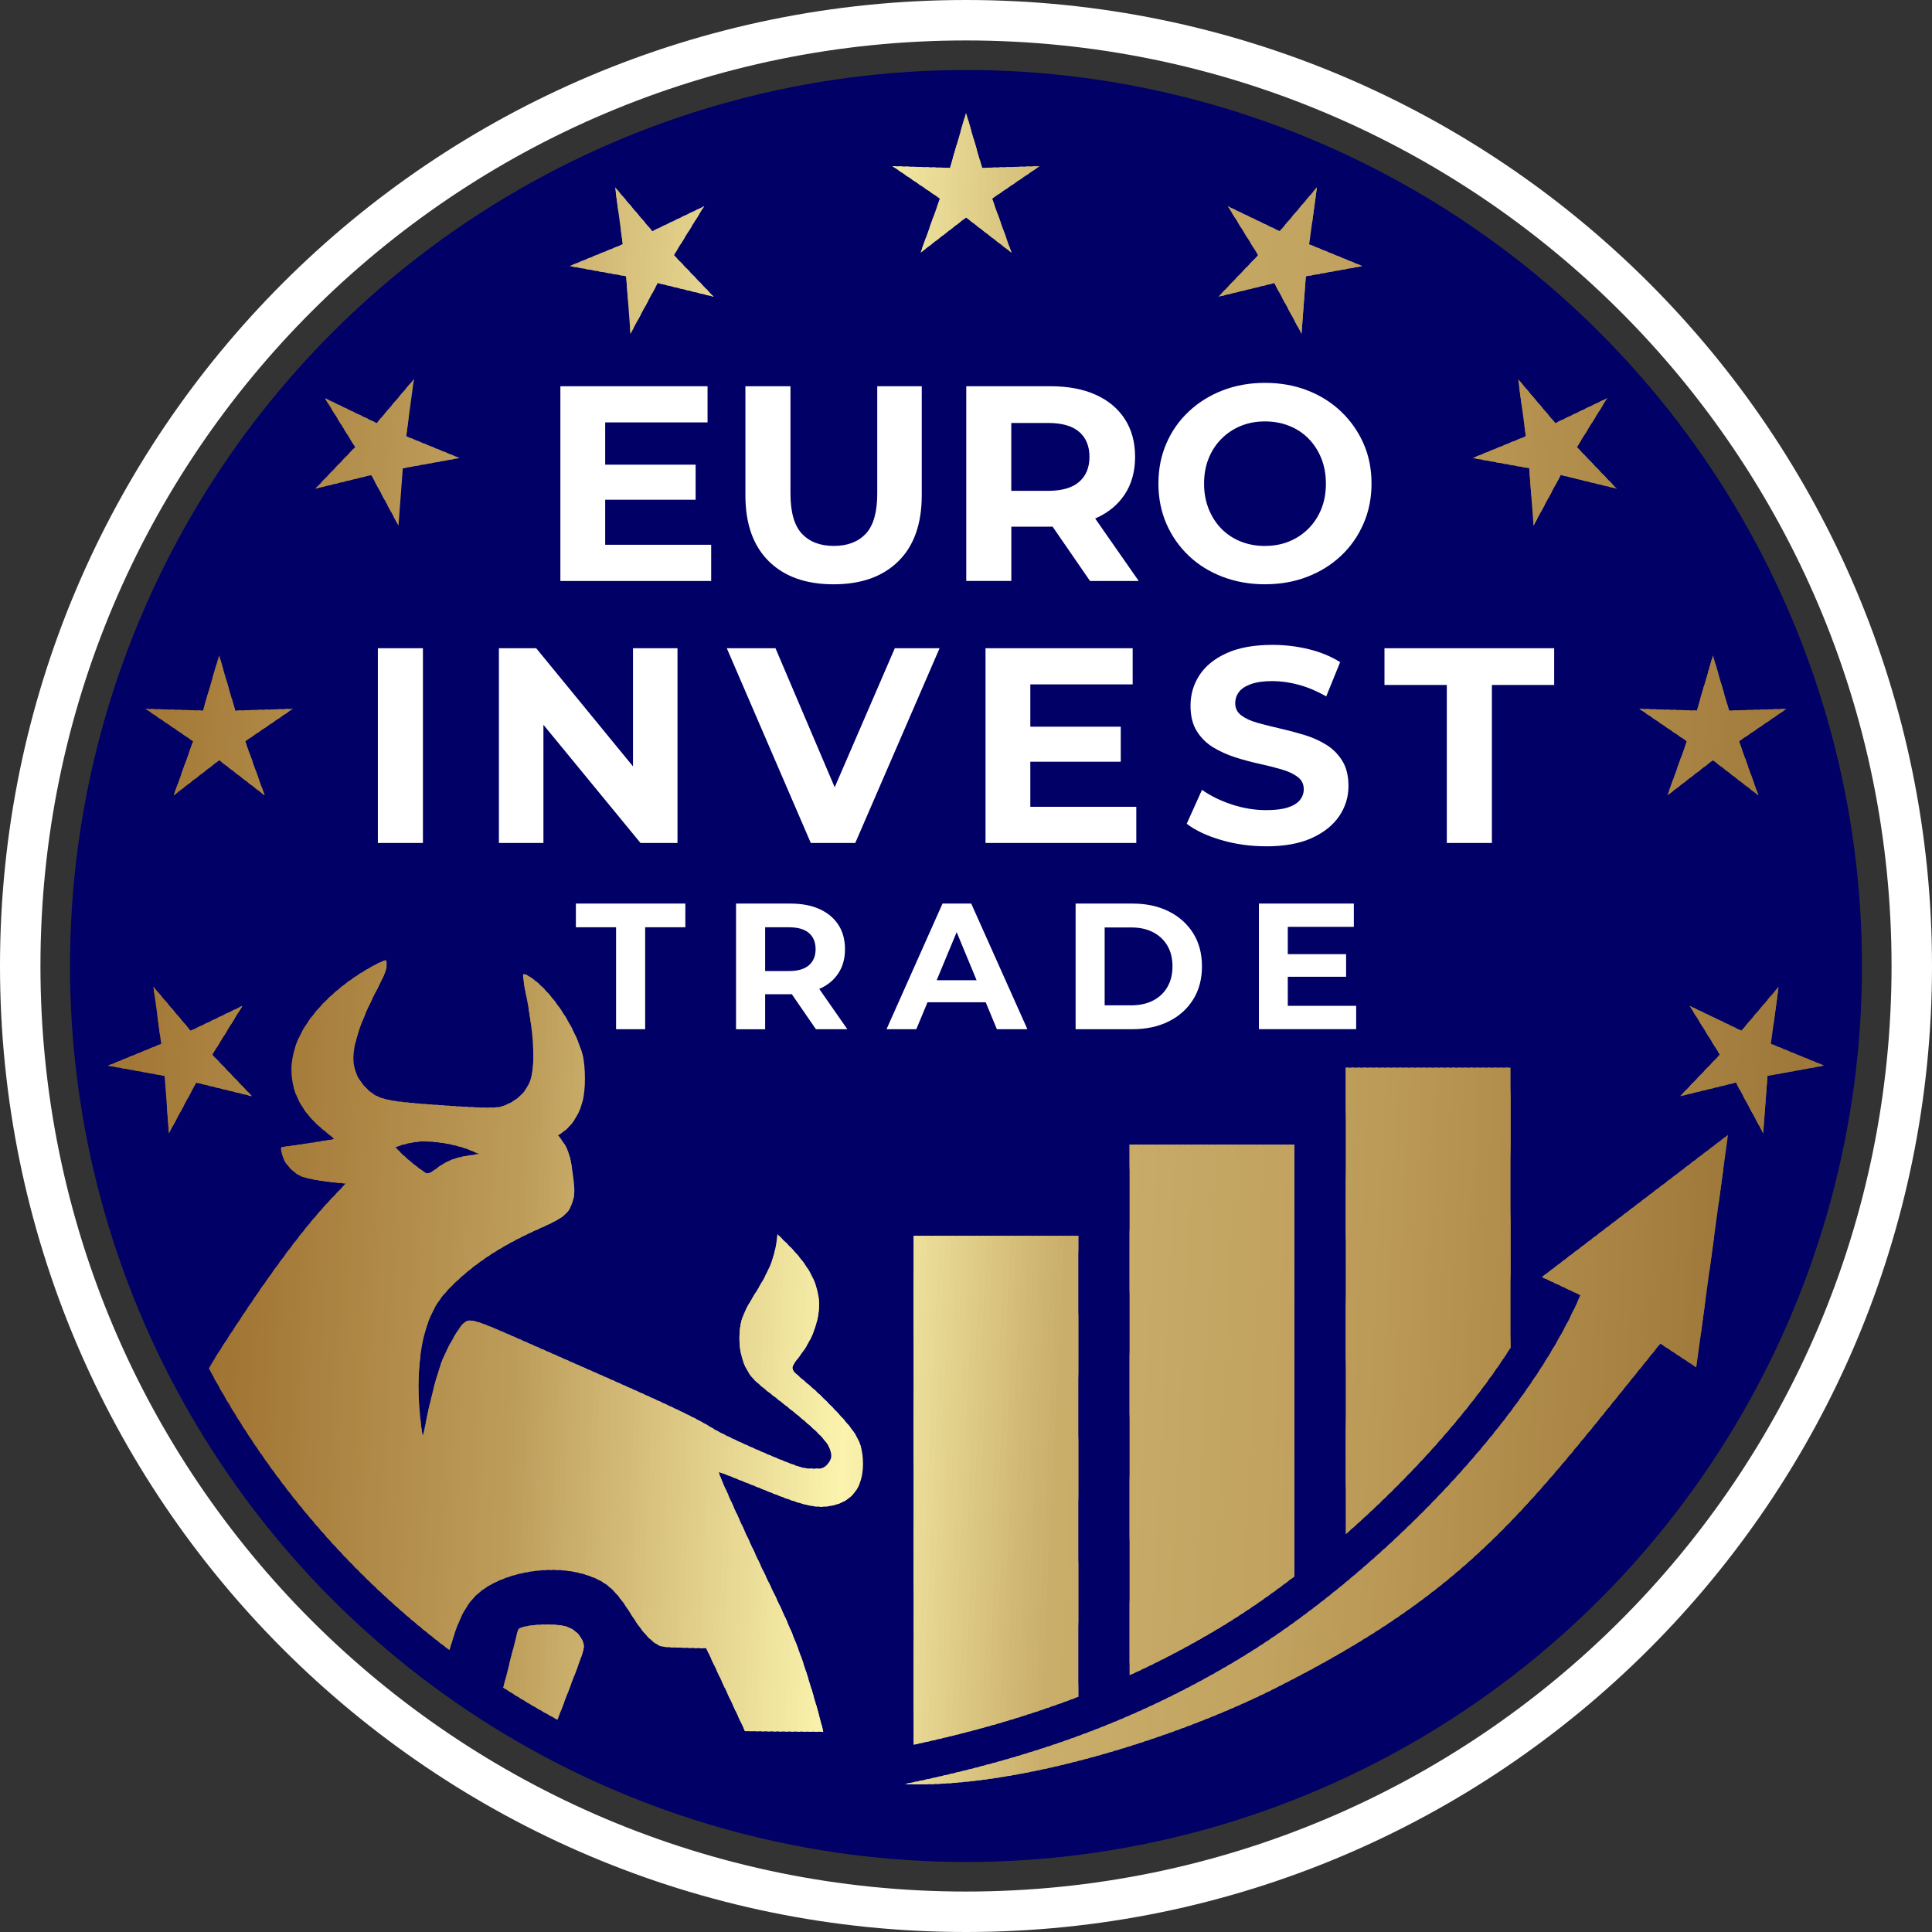
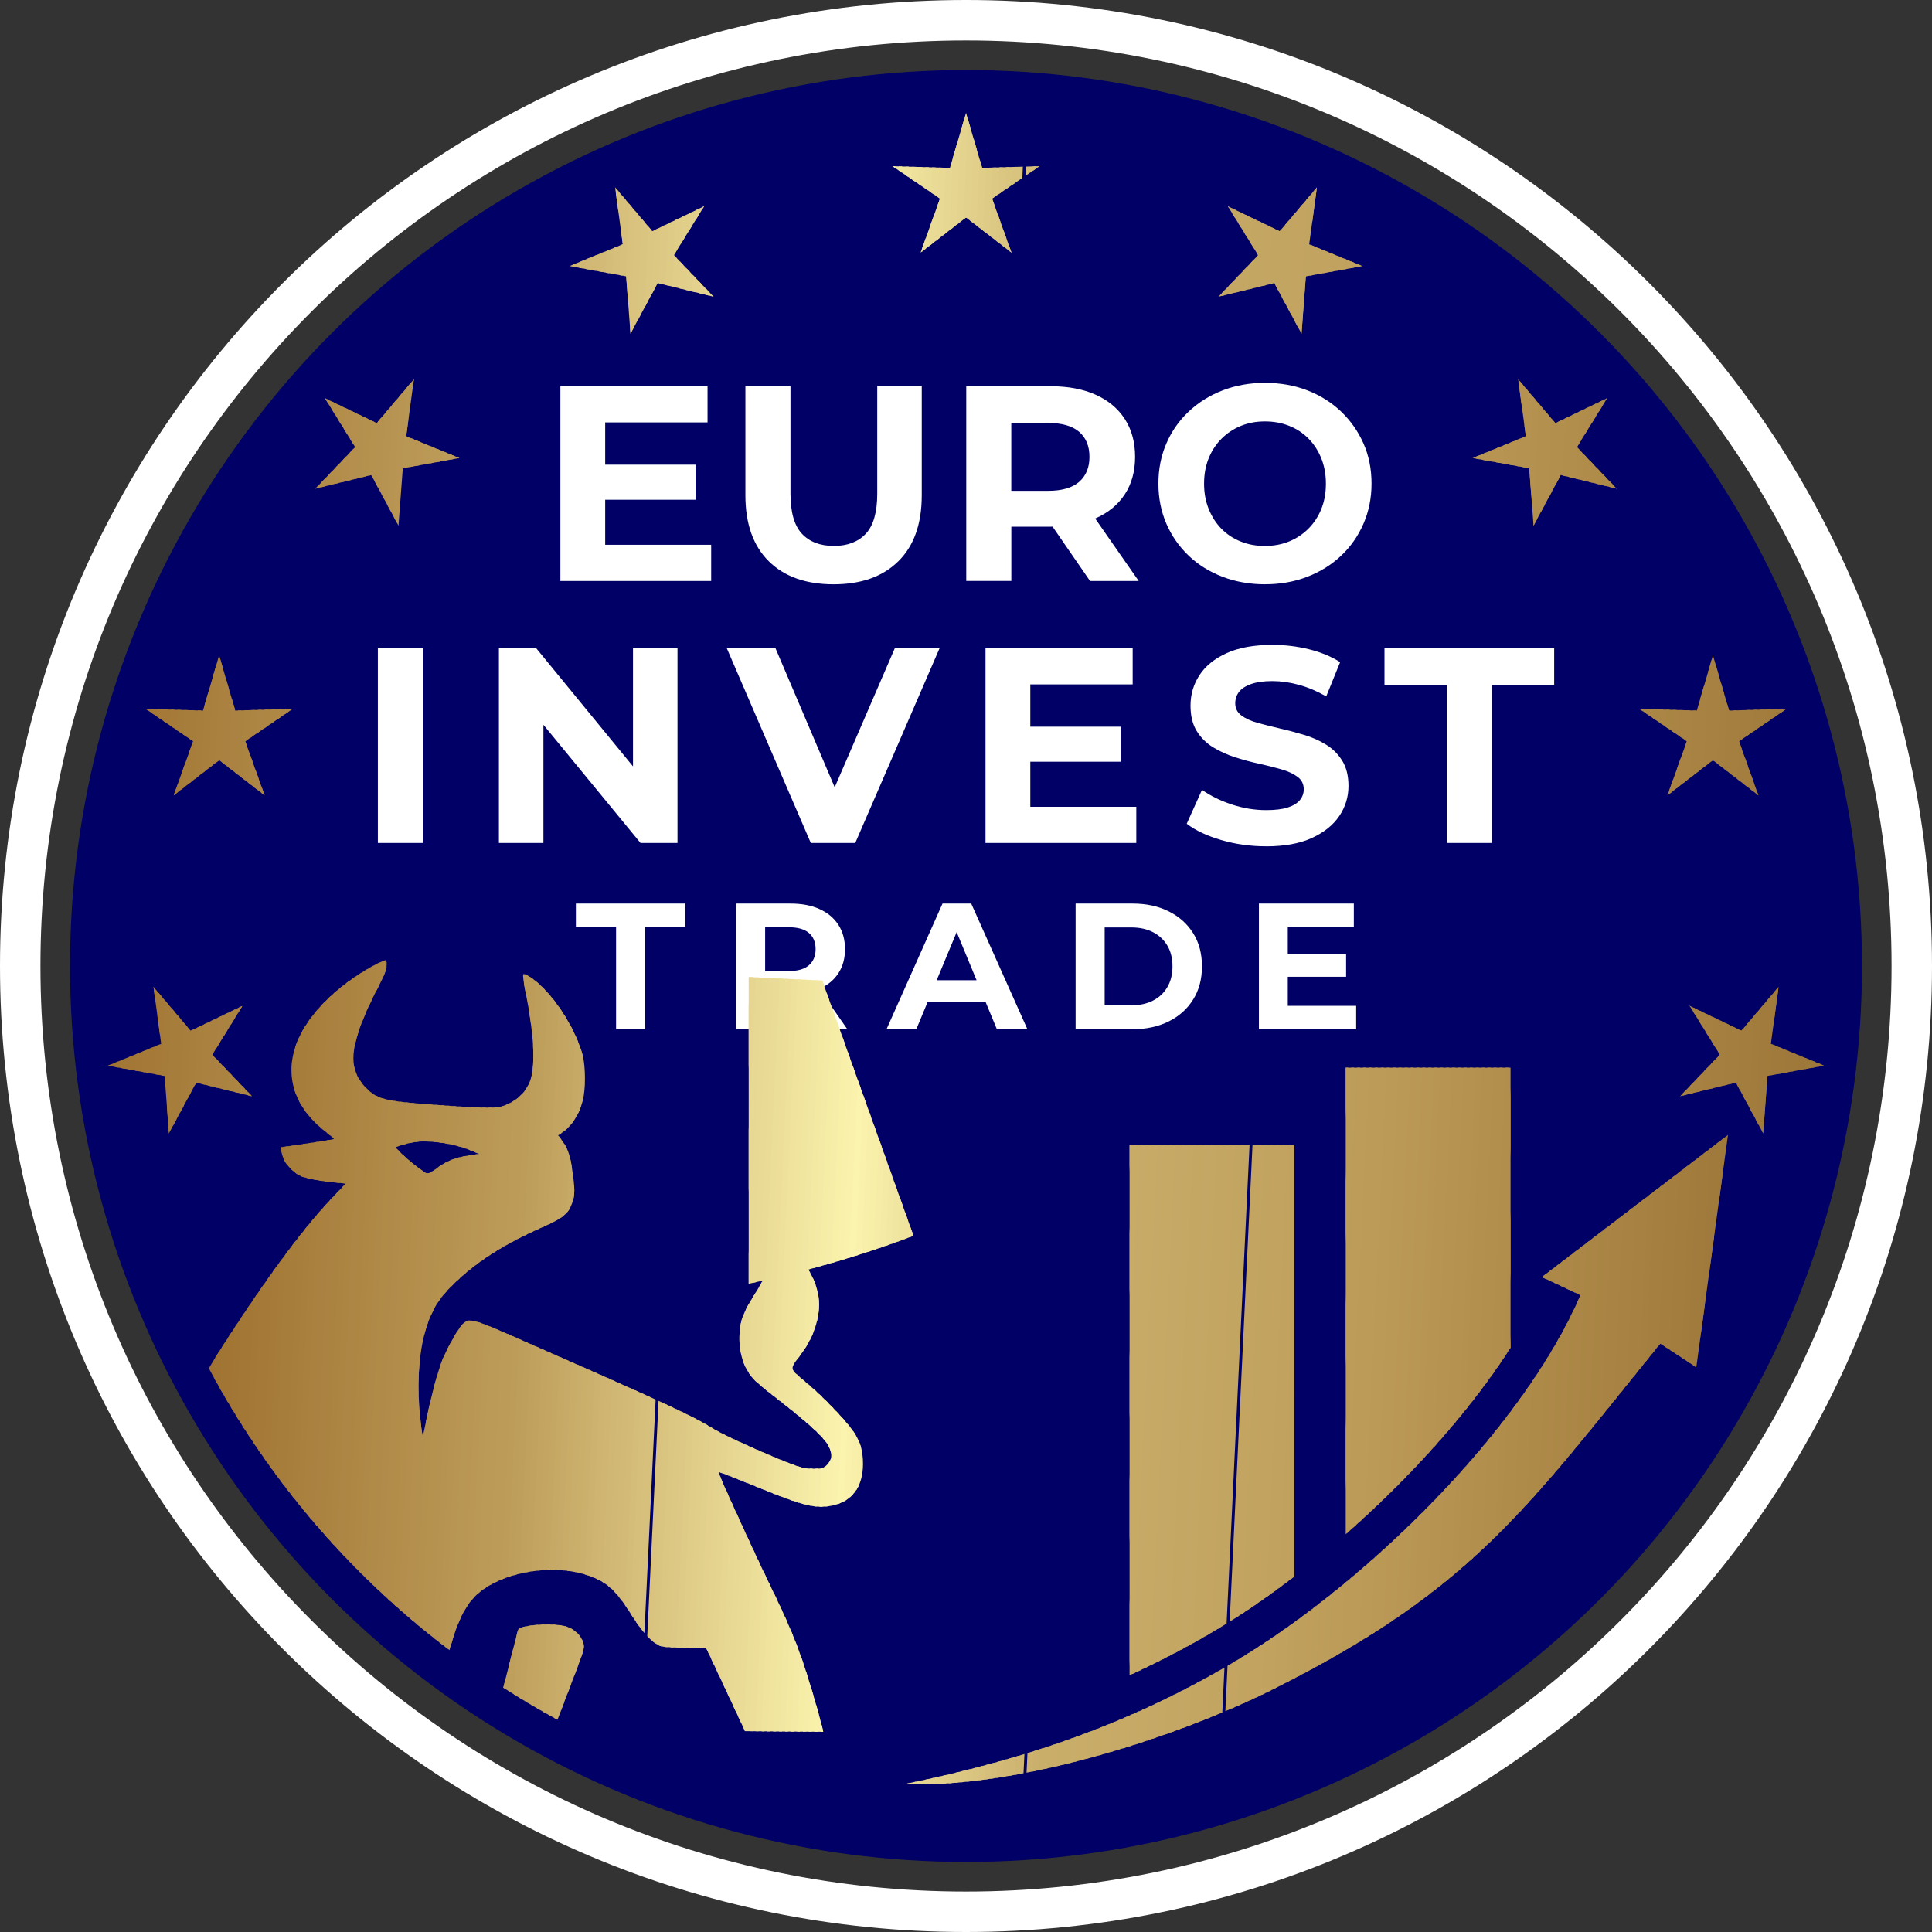
<svg xmlns="http://www.w3.org/2000/svg" xml:space="preserve" width="43.349mm" height="43.349mm" version="1.1" style="shape-rendering:geometricPrecision; text-rendering:geometricPrecision; image-rendering:optimizeQuality; fill-rule:evenodd; clip-rule:evenodd" viewBox="0 0 447.54 447.54">
  <rect x="0" y="0" width="447.54" height="447.54" fill="#333333" stroke="none" />
  <defs>
    <style type="text/css">
   
    .fil1 {fill:#000066}
    .fil201 {fill:#9E783A}
    .fil200 {fill:#9F793A}
    .fil199 {fill:#9F793B}
    .fil203 {fill:#A07332}
    .fil198 {fill:#A07A3B}
    .fil197 {fill:#A07A3C}
    .fil204 {fill:#A17433}
    .fil2 {fill:#A17534}
    .fil196 {fill:#A17B3C}
    .fil195 {fill:#A17B3D}
    .fil3 {fill:#A27534}
    .fil4 {fill:#A27635}
    .fil194 {fill:#A27C3D}
    .fil193 {fill:#A27D3E}
    .fil5 {fill:#A37736}
    .fil6 {fill:#A37837}
    .fil192 {fill:#A37D3E}
    .fil191 {fill:#A37E3F}
    .fil7 {fill:#A47937}
    .fil190 {fill:#A47E3F}
    .fil189 {fill:#A47F40}
    .fil8 {fill:#A57938}
    .fil9 {fill:#A57A39}
    .fil188 {fill:#A57F40}
    .fil187 {fill:#A58041}
    .fil10 {fill:#A67B3A}
    .fil11 {fill:#A67C3A}
    .fil186 {fill:#A68141}
    .fil185 {fill:#A68142}
    .fil12 {fill:#A77D3B}
    .fil13 {fill:#A77D3C}
    .fil184 {fill:#A78242}
    .fil14 {fill:#A87E3D}
    .fil183 {fill:#A88343}
    .fil15 {fill:#A97F3D}
    .fil16 {fill:#A9803E}
    .fil182 {fill:#A98444}
    .fil181 {fill:#A98544}
    .fil17 {fill:#AA813F}
    .fil18 {fill:#AA8140}
    .fil180 {fill:#AA8545}
    .fil179 {fill:#AA8645}
    .fil19 {fill:#AB8241}
    .fil20 {fill:#AB8341}
    .fil178 {fill:#AB8646}
    .fil177 {fill:#AB8746}
    .fil21 {fill:#AC8442}
    .fil176 {fill:#AC8747}
    .fil175 {fill:#AC8847}
    .fil22 {fill:#AD8543}
    .fil23 {fill:#AD8544}
    .fil174 {fill:#AD8848}
    .fil173 {fill:#AD8948}
    .fil24 {fill:#AE8644}
    .fil25 {fill:#AE8745}
    .fil172 {fill:#AE8A49}
    .fil26 {fill:#AF8846}
    .fil27 {fill:#AF8947}
    .fil171 {fill:#AF8B4A}
    .fil28 {fill:#B08A47}
    .fil29 {fill:#B08A48}
    .fil170 {fill:#B08C4A}
    .fil169 {fill:#B08C4B}
    .fil30 {fill:#B18B49}
    .fil168 {fill:#B18D4B}
    .fil167 {fill:#B18E4C}
    .fil31 {fill:#B28C4A}
    .fil32 {fill:#B28D4A}
    .fil166 {fill:#B28E4C}
    .fil165 {fill:#B28F4D}
    .fil33 {fill:#B38E4B}
    .fil34 {fill:#B38E4C}
    .fil164 {fill:#B38F4D}
    .fil163 {fill:#B3904E}
    .fil35 {fill:#B48F4D}
    .fil36 {fill:#B4904E}
    .fil162 {fill:#B4914F}
    .fil37 {fill:#B5914E}
    .fil161 {fill:#B5924F}
    .fil160 {fill:#B59250}
    .fil38 {fill:#B6924F}
    .fil39 {fill:#B69250}
    .fil159 {fill:#B69350}
    .fil158 {fill:#B69351}
    .fil40 {fill:#B79351}
    .fil41 {fill:#B79451}
    .fil157 {fill:#B79452}
    .fil42 {fill:#B89552}
    .fil43 {fill:#B89653}
    .fil156 {fill:#B99653}
    .fil44 {fill:#B99654}
    .fil155 {fill:#B99754}
    .fil45 {fill:#BA9754}
    .fil46 {fill:#BA9855}
    .fil47 {fill:#BB9956}
    .fil48 {fill:#BB9A57}
    .fil49 {fill:#BC9A57}
    .fil50 {fill:#BC9B58}
    .fil51 {fill:#BD9C59}
    .fil154 {fill:#BD9D5A}
    .fil153 {fill:#BE9D5A}
    .fil52 {fill:#BE9E5B}
    .fil152 {fill:#BF9E5B}
    .fil53 {fill:#BF9F5C}
    .fil151 {fill:#C0A05D}
    .fil54 {fill:#C0A15E}
    .fil150 {fill:#C1A15E}
    .fil55 {fill:#C1A25F}
    .fil149 {fill:#C2A360}
    .fil148 {fill:#C2A461}
    .fil56 {fill:#C3A461}
    .fil147 {fill:#C3A562}
    .fil57 {fill:#C4A562}
    .fil146 {fill:#C4A662}
    .fil145 {fill:#C4A663}
    .fil144 {fill:#C4A763}
    .fil143 {fill:#C4A764}
    .fil58 {fill:#C5A764}
    .fil142 {fill:#C5A864}
    .fil141 {fill:#C5A865}
    .fil59 {fill:#C6A965}
    .fil140 {fill:#C6A966}
    .fil139 {fill:#C6AA66}
    .fil60 {fill:#C7AA67}
    .fil138 {fill:#C7AB67}
    .fil137 {fill:#C7AB68}
    .fil61 {fill:#C8AC68}
    .fil136 {fill:#C8AC69}
    .fil135 {fill:#C8AD69}
    .fil134 {fill:#C9AD69}
    .fil62 {fill:#C9AD6A}
    .fil133 {fill:#C9AE6A}
    .fil63 {fill:#CAAF6B}
    .fil132 {fill:#CAB06C}
    .fil64 {fill:#CBB06D}
    .fil131 {fill:#CCB26D}
    .fil65 {fill:#CCB26E}
    .fil130 {fill:#CDB36F}
    .fil66 {fill:#CEB470}
    .fil129 {fill:#CEB571}
    .fil67 {fill:#CFB571}
    .fil68 {fill:#D0B773}
    .fil69 {fill:#D1B874}
    .fil128 {fill:#D1B975}
    .fil70 {fill:#D2BA76}
    .fil71 {fill:#D3BB77}
    .fil72 {fill:#D4BD79}
    .fil73 {fill:#D5BF7A}
    .fil127 {fill:#D5BF7B}
    .fil74 {fill:#D6C07C}
    .fil126 {fill:#D7C17D}
    .fil75 {fill:#D8C27D}
    .fil125 {fill:#D8C37F}
    .fil76 {fill:#D9C37F}
    .fil77 {fill:#DAC580}
    .fil78 {fill:#DBC682}
    .fil124 {fill:#DBC782}
    .fil79 {fill:#DCC883}
    .fil123 {fill:#DCC984}
    .fil80 {fill:#DDC985}
    .fil81 {fill:#DECB86}
    .fil82 {fill:#DFCD88}
    .fil83 {fill:#E0CE89}
    .fil122 {fill:#E1CF8A}
    .fil84 {fill:#E1D08B}
    .fil121 {fill:#E2D18C}
    .fil85 {fill:#E3D18D}
    .fil120 {fill:#E3D38E}
    .fil86 {fill:#E4D38E}
    .fil87 {fill:#E5D490}
    .fil119 {fill:#E5D590}
    .fil88 {fill:#E6D691}
    .fil118 {fill:#E6D792}
    .fil89 {fill:#E7D893}
    .fil90 {fill:#E8D994}
    .fil117 {fill:#E9DB95}
    .fil91 {fill:#E9DB96}
    .fil92 {fill:#EADC97}
    .fil116 {fill:#EADD97}
    .fil93 {fill:#EBDE99}
    .fil115 {fill:#ECDF99}
    .fil94 {fill:#EDDF9A}
    .fil114 {fill:#EDE19B}
    .fil95 {fill:#EEE19C}
    .fil96 {fill:#EFE39D}
    .fil97 {fill:#F0E49F}
    .fil113 {fill:#F0E59F}
    .fil98 {fill:#F1E6A0}
    .fil112 {fill:#F1E6A1}
    .fil99 {fill:#F2E7A2}
    .fil111 {fill:#F3E8A3}
    .fil100 {fill:#F3E9A3}
    .fil101 {fill:#F4EAA5}
    .fil102 {fill:#F5ECA6}
    .fil110 {fill:#F6ECA7}
    .fil103 {fill:#F6EEA8}
    .fil109 {fill:#F7EEA8}
    .fil104 {fill:#F8EFA9}
    .fil108 {fill:#F8F0AA}
    .fil105 {fill:#F9F1AB}
    .fil106 {fill:#FAF2AC}
    .fil107 {fill:#FBF4AE}
    .fil0 {fill:white}
    .fil202 {fill:white;fill-rule:nonzero}
   
  </style>
    <clipPath id="id0">
      <path d="M422.54 246.85l-13.11 2.38 -1 13.29 -6.31 -11.74 -12.94 3.16 9.21 -9.63 -7.01 -11.33 12.01 5.78 8.62 -10.17 -1.79 13.2 12.33 5.05zm-397.53 0l12.33 -5.05 -1.79 -13.2 8.62 10.17 12.01 -5.78 -7 11.33 9.21 9.63 -12.94 -3.16 -6.32 11.74 -1 -13.29 -13.11 -2.38zm8.69 -82.65l13.32 0.4 3.74 -12.79 3.74 12.79 13.32 -0.4 -11.01 7.51 4.5 12.54 -10.54 -8.15 -10.54 8.15 4.5 -12.54 -11.01 -7.51zm41.55 -71.97l12.01 5.78 8.62 -10.17 -1.79 13.21 12.33 5.05 -13.11 2.38 -1 13.29 -6.31 -11.73 -12.95 3.16 9.21 -9.63 -7 -11.34zm67.23 -48.85l8.62 10.17 12.01 -5.78 -7.01 11.33 9.21 9.63 -12.95 -3.16 -6.31 11.73 -1 -13.29 -13.11 -2.38 12.33 -5.05 -1.79 -13.21zm81.29 -17.28l3.74 12.79 13.32 -0.4 -11.01 7.51 4.5 12.54 -10.54 -8.16 -10.54 8.16 4.5 -12.54 -11.01 -7.51 13.32 0.4 3.74 -12.79zm81.29 17.28l-1.79 13.21 12.33 5.05 -13.11 2.38 -1 13.29 -6.31 -11.73 -12.95 3.16 9.21 -9.63 -7.01 -11.33 12.01 5.78 8.62 -10.17zm67.24 48.85l-7.01 11.34 9.21 9.63 -12.95 -3.16 -6.31 11.73 -1 -13.29 -13.11 -2.38 12.33 -5.05 -1.79 -13.21 8.62 10.17 12.01 -5.78zm41.55 71.97l-11.01 7.51 4.49 12.54 -10.54 -8.15 -10.54 8.15 4.5 -12.54 -11.01 -7.51 13.32 0.4 3.74 -12.79 3.74 12.79 13.32 -0.4z" />
    </clipPath>
    <clipPath id="id1">
-       <path d="M261.67 265.13l38.18 0 0 100.04c-5.58,4.29 -11.09,8.11 -16.34,11.31 -7.22,4.4 -14.48,8.23 -21.85,11.58l0 -122.94zm-172.1 -41.12c-0.09,0.75 -0.9,2.63 -1.88,4.51 -0.95,1.76 -2.32,4.63 -3.07,6.37 -3.62,8.56 -3.68,12.91 -0.12,16.81 2.58,2.78 4.37,3.3 13.86,4.05 11.89,0.9 16.38,1.04 17.88,0.55 3.44,-1.16 5.79,-3.36 6.71,-6.42 1.1,-3.53 0.67,-10.76 -1.16,-19.82 -0.52,-2.52 -0.72,-4.22 -0.58,-4.37 0.17,-0.17 0.9,0.14 1.88,0.81 4.8,3.33 10.16,11.43 11.89,17.97 0.69,2.69 0.69,7.93 0,10.56 -0.93,3.41 -2.6,5.93 -5.04,7.52l-0.66 0.43 0.75 1.01c1.45,1.94 1.97,3.3 2.49,6.8 0.69,4.46 0.69,6.13 -0.03,8.04 -0.93,2.43 -2.14,3.39 -7.38,5.7 -8.74,3.88 -14.99,7.96 -20.26,13.14 -2.78,2.75 -4.14,4.75 -5.47,8.1 -1.74,4.28 -2.66,11.06 -2.4,17.39 0.17,3.96 0.75,9.55 0.98,9.32 0.06,-0.09 0.49,-2 0.95,-4.28 1.01,-5.04 2.58,-10.79 3.62,-13.31 1.04,-2.6 3.47,-6.89 4.51,-8.02 1.59,-1.71 2.2,-1.56 14,3.65 33.88,14.87 39.21,17.36 44.3,20.49 2.26,1.42 11.55,5.61 17.19,7.81 3.15,1.22 3.91,1.39 5.85,1.39 2.05,0.03 2.29,-0.03 3.1,-0.81 1.04,-1.01 1.3,-1.88 0.9,-3.36 -0.61,-2.31 -3.99,-5.53 -13.19,-12.67 -2.11,-1.59 -4.25,-3.44 -4.8,-4.08 -2.26,-2.66 -3.3,-6.16 -3.07,-10.39 0.17,-3.13 0.9,-4.95 3.47,-9.06 3.3,-5.27 4.6,-8.42 5.09,-12.24l0.2 -1.71 2.26 2.23c5.41,5.35 7.7,10.07 7.35,15.08 -0.29,3.96 -1.91,7.75 -4.83,11.43 -1.07,1.36 -1.42,2 -1.27,2.43 0.17,0.66 0.23,0.72 3.99,3.91 3.21,2.72 8.19,7.93 9.9,10.33 1.77,2.46 2.43,4.66 2.43,7.87 -0.03,5.38 -2.6,8.74 -7.38,9.64 -3.76,0.69 -6.74,-0.06 -17.19,-4.37 -4.69,-1.91 -8.62,-3.44 -8.74,-3.41 -0.12,0.06 0.26,1.13 0.81,2.4 2.72,6.16 8.45,18.64 11.37,24.6 3.79,7.81 5.76,12.5 7.78,18.66 1.39,4.25 3.47,11.46 3.93,13.54l0.2 0.93 -9.06 -0.06 -9.06 -0.09 -4.48 -9.61 -4.49 -9.58 -5.09 -0.12c-4.25,-0.09 -5.21,-0.17 -6.05,-0.64 -1.88,-1.01 -3.82,-3.18 -6.13,-6.89 -3.76,-5.96 -5.79,-7.78 -10.42,-9.32 -7.52,-2.52 -18.32,-0.93 -24.28,3.56 -3.35,2.51 -5.38,6.17 -7.51,13.84 -23,-17.38 -42.09,-39.66 -55.74,-65.28 1.24,-2.15 2.73,-4.48 5.21,-8.29 9.26,-14.21 17.1,-24.68 23.58,-31.45l2.92 -3.07 -2.23 -0.2c-3.07,-0.26 -6.74,-0.93 -8.1,-1.48 -1.36,-0.55 -3.13,-2.23 -3.85,-3.59 -0.69,-1.36 -1.04,-3.18 -0.61,-3.18 0.46,0 12.04,-1.76 12.09,-1.85 0.06,-0.06 -0.9,-0.84 -2.08,-1.79 -7.12,-5.56 -9.46,-12.79 -6.63,-20.34 2,-5.32 6.8,-10.82 13.4,-15.34 3.1,-2.11 6.92,-4.14 7.32,-3.91 0.17,0.12 0.23,0.69 0.12,1.5zm39.57 174.37c-4.28,-2.33 -8.48,-4.81 -12.56,-7.44l0.31 -1.21c1.45,-5.73 2.78,-10.91 2.92,-11.49 0.23,-0.93 0.43,-1.13 1.36,-1.36 2.75,-0.72 7.73,-0.78 9.9,-0.14 1.97,0.58 3.59,2.11 4.05,3.85 0.32,1.24 0.29,1.42 -3.36,10.91l-2.62 6.88zm-32.51 -133.88c-1.24,0.12 -3.18,0.58 -4.22,0.95l-0.78 0.32 0.84 0.9c1.68,1.77 5.93,5.15 6.51,5.15 0.35,0 1.1,-0.38 1.68,-0.81 2.6,-2.03 4.54,-2.84 7.99,-3.36l2.31 -0.35 -2.17 -0.9c-3.33,-1.39 -8.91,-2.29 -12.15,-1.91zm198.69 126.61c45.86,-23.03 58.33,-41.7 89.28,-79.87l8.34 5.5 7.34 -53.84 -43.12 32.93 8.94 4.19c-13.48,31.25 -49.3,66.11 -78.18,83.72 -24.92,15.2 -49.88,23.73 -78.45,29.55 26.03,1.02 62.82,-10.61 85.84,-22.17zm16.41 -143.79l38.18 0 0 64.89c-9.73,15.19 -23.68,30.45 -38.18,43.19l0 -108.08zm-100.12 38.94l38.18 0 0 106.79c-12.24,4.69 -24.87,8.26 -38.18,11.12l0 -117.91z" />
+       <path d="M261.67 265.13l38.18 0 0 100.04c-5.58,4.29 -11.09,8.11 -16.34,11.31 -7.22,4.4 -14.48,8.23 -21.85,11.58l0 -122.94zm-172.1 -41.12c-0.09,0.75 -0.9,2.63 -1.88,4.51 -0.95,1.76 -2.32,4.63 -3.07,6.37 -3.62,8.56 -3.68,12.91 -0.12,16.81 2.58,2.78 4.37,3.3 13.86,4.05 11.89,0.9 16.38,1.04 17.88,0.55 3.44,-1.16 5.79,-3.36 6.71,-6.42 1.1,-3.53 0.67,-10.76 -1.16,-19.82 -0.52,-2.52 -0.72,-4.22 -0.58,-4.37 0.17,-0.17 0.9,0.14 1.88,0.81 4.8,3.33 10.16,11.43 11.89,17.97 0.69,2.69 0.69,7.93 0,10.56 -0.93,3.41 -2.6,5.93 -5.04,7.52l-0.66 0.43 0.75 1.01c1.45,1.94 1.97,3.3 2.49,6.8 0.69,4.46 0.69,6.13 -0.03,8.04 -0.93,2.43 -2.14,3.39 -7.38,5.7 -8.74,3.88 -14.99,7.96 -20.26,13.14 -2.78,2.75 -4.14,4.75 -5.47,8.1 -1.74,4.28 -2.66,11.06 -2.4,17.39 0.17,3.96 0.75,9.55 0.98,9.32 0.06,-0.09 0.49,-2 0.95,-4.28 1.01,-5.04 2.58,-10.79 3.62,-13.31 1.04,-2.6 3.47,-6.89 4.51,-8.02 1.59,-1.71 2.2,-1.56 14,3.65 33.88,14.87 39.21,17.36 44.3,20.49 2.26,1.42 11.55,5.61 17.19,7.81 3.15,1.22 3.91,1.39 5.85,1.39 2.05,0.03 2.29,-0.03 3.1,-0.81 1.04,-1.01 1.3,-1.88 0.9,-3.36 -0.61,-2.31 -3.99,-5.53 -13.19,-12.67 -2.11,-1.59 -4.25,-3.44 -4.8,-4.08 -2.26,-2.66 -3.3,-6.16 -3.07,-10.39 0.17,-3.13 0.9,-4.95 3.47,-9.06 3.3,-5.27 4.6,-8.42 5.09,-12.24l0.2 -1.71 2.26 2.23c5.41,5.35 7.7,10.07 7.35,15.08 -0.29,3.96 -1.91,7.75 -4.83,11.43 -1.07,1.36 -1.42,2 -1.27,2.43 0.17,0.66 0.23,0.72 3.99,3.91 3.21,2.72 8.19,7.93 9.9,10.33 1.77,2.46 2.43,4.66 2.43,7.87 -0.03,5.38 -2.6,8.74 -7.38,9.64 -3.76,0.69 -6.74,-0.06 -17.19,-4.37 -4.69,-1.91 -8.62,-3.44 -8.74,-3.41 -0.12,0.06 0.26,1.13 0.81,2.4 2.72,6.16 8.45,18.64 11.37,24.6 3.79,7.81 5.76,12.5 7.78,18.66 1.39,4.25 3.47,11.46 3.93,13.54l0.2 0.93 -9.06 -0.06 -9.06 -0.09 -4.48 -9.61 -4.49 -9.58 -5.09 -0.12c-4.25,-0.09 -5.21,-0.17 -6.05,-0.64 -1.88,-1.01 -3.82,-3.18 -6.13,-6.89 -3.76,-5.96 -5.79,-7.78 -10.42,-9.32 -7.52,-2.52 -18.32,-0.93 -24.28,3.56 -3.35,2.51 -5.38,6.17 -7.51,13.84 -23,-17.38 -42.09,-39.66 -55.74,-65.28 1.24,-2.15 2.73,-4.48 5.21,-8.29 9.26,-14.21 17.1,-24.68 23.58,-31.45l2.92 -3.07 -2.23 -0.2c-3.07,-0.26 -6.74,-0.93 -8.1,-1.48 -1.36,-0.55 -3.13,-2.23 -3.85,-3.59 -0.69,-1.36 -1.04,-3.18 -0.61,-3.18 0.46,0 12.04,-1.76 12.09,-1.85 0.06,-0.06 -0.9,-0.84 -2.08,-1.79 -7.12,-5.56 -9.46,-12.79 -6.63,-20.34 2,-5.32 6.8,-10.82 13.4,-15.34 3.1,-2.11 6.92,-4.14 7.32,-3.91 0.17,0.12 0.23,0.69 0.12,1.5zm39.57 174.37c-4.28,-2.33 -8.48,-4.81 -12.56,-7.44l0.31 -1.21c1.45,-5.73 2.78,-10.91 2.92,-11.49 0.23,-0.93 0.43,-1.13 1.36,-1.36 2.75,-0.72 7.73,-0.78 9.9,-0.14 1.97,0.58 3.59,2.11 4.05,3.85 0.32,1.24 0.29,1.42 -3.36,10.91l-2.62 6.88zm-32.51 -133.88c-1.24,0.12 -3.18,0.58 -4.22,0.95l-0.78 0.32 0.84 0.9c1.68,1.77 5.93,5.15 6.51,5.15 0.35,0 1.1,-0.38 1.68,-0.81 2.6,-2.03 4.54,-2.84 7.99,-3.36l2.31 -0.35 -2.17 -0.9c-3.33,-1.39 -8.91,-2.29 -12.15,-1.91zm198.69 126.61c45.86,-23.03 58.33,-41.7 89.28,-79.87l8.34 5.5 7.34 -53.84 -43.12 32.93 8.94 4.19c-13.48,31.25 -49.3,66.11 -78.18,83.72 -24.92,15.2 -49.88,23.73 -78.45,29.55 26.03,1.02 62.82,-10.61 85.84,-22.17zm16.41 -143.79l38.18 0 0 64.89c-9.73,15.19 -23.68,30.45 -38.18,43.19l0 -108.08zm-100.12 38.94c-12.24,4.69 -24.87,8.26 -38.18,11.12l0 -117.91z" />
    </clipPath>
  </defs>
  <g id="Слой_x0020_1">
    <g id="_105553283441184">
      <path class="fil0" d="M223.77 0c123.59,0 223.77,100.19 223.77,223.77 0,123.59 -100.19,223.77 -223.77,223.77 -123.59,0 -223.77,-100.19 -223.77,-223.77 0,-123.59 100.19,-223.77 223.77,-223.77zm0 9.37c118.41,0 214.4,95.99 214.4,214.4 0,118.41 -95.99,214.4 -214.4,214.4 -118.41,0 -214.4,-95.99 -214.4,-214.4 0,-118.41 95.99,-214.4 214.4,-214.4z" />
      <circle class="fil1" cx="223.77" cy="223.77" r="207.55" />
      <g>
        <g style="clip-path:url(#id0)">
          <polygon class="fil2" points="35.02,17.83 35.91,17.87 25.23,261.91 24.35,261.87 " />
          <polygon id="_1" class="fil3" points="35.13,17.84 37.46,17.94 26.78,261.98 24.45,261.88 " />
          <polygon id="_2" class="fil4" points="36.68,17.91 39.01,18.01 28.33,262.05 26,261.94 " />
          <polygon id="_3" class="fil5" points="38.23,17.98 40.56,18.08 29.88,262.11 27.56,262.01 " />
          <polygon id="_4" class="fil6" points="39.78,18.04 42.11,18.15 31.43,262.18 29.1,262.08 " />
          <polygon id="_5" class="fil7" points="41.33,18.11 43.66,18.21 32.98,262.25 30.66,262.15 " />
          <polygon id="_6" class="fil8" points="42.88,18.18 45.21,18.28 34.53,262.32 32.21,262.21 " />
          <polygon id="_7" class="fil9" points="44.43,18.25 46.76,18.35 36.08,262.38 33.76,262.28 " />
          <polygon id="_8" class="fil10" points="45.98,18.32 48.31,18.42 37.63,262.45 35.31,262.35 " />
          <polygon id="_9" class="fil11" points="47.53,18.38 49.86,18.48 39.18,262.52 36.86,262.42 " />
          <polygon id="_10" class="fil12" points="49.08,18.45 51.41,18.55 40.73,262.59 38.41,262.49 " />
          <polygon id="_11" class="fil13" points="50.63,18.52 52.96,18.62 42.28,262.66 39.96,262.55 " />
          <polygon id="_12" class="fil14" points="52.19,18.59 54.51,18.69 43.83,262.72 41.51,262.62 " />
          <polygon id="_13" class="fil15" points="53.74,18.65 56.06,18.76 45.38,262.79 43.06,262.69 " />
          <polygon id="_14" class="fil16" points="55.29,18.72 57.61,18.82 46.93,262.86 44.61,262.76 " />
          <polygon id="_15" class="fil17" points="56.84,18.79 59.16,18.89 48.49,262.93 46.16,262.83 " />
          <polygon id="_16" class="fil18" points="58.39,18.86 60.71,18.96 50.04,263 47.71,262.89 " />
          <polygon id="_17" class="fil19" points="59.94,18.93 62.26,19.03 51.59,263.06 49.26,262.96 " />
          <polygon id="_18" class="fil20" points="61.49,18.99 63.81,19.09 53.14,263.13 50.81,263.03 " />
          <polygon id="_19" class="fil21" points="63.04,19.06 65.36,19.16 54.69,263.2 52.36,263.1 " />
          <polygon id="_20" class="fil22" points="64.59,19.13 66.91,19.23 56.24,263.27 53.91,263.16 " />
          <polygon id="_21" class="fil23" points="66.14,19.2 68.46,19.3 57.79,263.33 55.46,263.23 " />
          <polygon id="_22" class="fil24" points="67.69,19.26 70.02,19.37 59.34,263.4 57.01,263.3 " />
          <polygon id="_23" class="fil25" points="69.24,19.33 71.57,19.43 60.89,263.47 58.56,263.37 " />
          <polygon id="_24" class="fil26" points="70.79,19.4 73.12,19.5 62.44,263.54 60.11,263.44 " />
          <polygon id="_25" class="fil27" points="72.34,19.47 74.67,19.57 63.99,263.61 61.66,263.5 " />
          <polygon id="_26" class="fil28" points="73.89,19.54 76.22,19.64 65.54,263.67 63.21,263.57 " />
          <polygon id="_27" class="fil29" points="75.44,19.6 77.77,19.71 67.09,263.74 64.77,263.64 " />
          <polygon id="_28" class="fil30" points="76.99,19.67 79.32,19.77 68.64,263.81 66.32,263.71 " />
          <polygon id="_29" class="fil31" points="78.54,19.74 80.87,19.84 70.19,263.88 67.87,263.77 " />
          <polygon id="_30" class="fil32" points="80.09,19.81 82.42,19.91 71.74,263.94 69.42,263.84 " />
          <polygon id="_31" class="fil33" points="81.64,19.87 83.97,19.98 73.29,264.01 70.97,263.91 " />
          <polygon id="_32" class="fil34" points="83.19,19.94 85.52,20.04 74.84,264.08 72.52,263.98 " />
          <polygon id="_33" class="fil35" points="84.74,20.01 87.07,20.11 76.39,264.15 74.07,264.05 " />
          <polygon id="_34" class="fil36" points="86.29,20.08 88.62,20.18 77.94,264.22 75.62,264.11 " />
          <polygon id="_35" class="fil37" points="87.84,20.15 90.17,20.25 79.49,264.28 77.17,264.18 " />
          <polygon id="_36" class="fil38" points="89.4,20.21 91.72,20.32 81.04,264.35 78.72,264.25 " />
          <polygon id="_37" class="fil39" points="90.95,20.28 93.27,20.38 82.6,264.42 80.27,264.32 " />
          <polygon id="_38" class="fil40" points="92.5,20.35 94.82,20.45 84.14,264.49 81.82,264.39 " />
          <polygon id="_39" class="fil41" points="94.05,20.42 96.37,20.52 85.7,264.56 83.37,264.45 " />
          <polygon id="_40" class="fil42" points="95.6,20.49 97.92,20.59 87.25,264.62 84.92,264.52 " />
          <polygon id="_41" class="fil43" points="97.15,20.55 99.47,20.66 88.8,264.69 86.47,264.59 " />
          <polygon id="_42" class="fil44" points="98.7,20.62 101.02,20.72 90.35,264.76 88.02,264.66 " />
          <polygon id="_43" class="fil45" points="100.25,20.69 102.57,20.79 91.9,264.83 89.57,264.72 " />
          <polygon id="_44" class="fil46" points="101.8,20.76 104.12,20.86 93.45,264.89 91.12,264.79 " />
          <polygon id="_45" class="fil47" points="103.35,20.82 105.67,20.93 95,264.96 92.67,264.86 " />
          <polygon id="_46" class="fil48" points="104.9,20.89 107.23,20.99 96.55,265.03 94.22,264.93 " />
          <polygon id="_47" class="fil49" points="106.45,20.96 108.78,21.06 98.1,265.1 95.77,265 " />
          <polygon id="_48" class="fil50" points="108,21.03 110.33,21.13 99.65,265.17 97.32,265.06 " />
          <polygon id="_49" class="fil51" points="109.55,21.1 111.88,21.2 101.2,265.23 98.87,265.13 " />
          <polygon id="_50" class="fil52" points="111.1,21.16 113.43,21.27 102.75,265.3 100.42,265.2 " />
          <polygon id="_51" class="fil53" points="112.65,21.23 114.98,21.33 104.3,265.37 101.97,265.27 " />
          <polygon id="_52" class="fil54" points="114.2,21.3 116.53,21.4 105.85,265.44 103.53,265.34 " />
          <polygon id="_53" class="fil55" points="115.75,21.37 118.08,21.47 107.4,265.5 105.08,265.4 " />
          <polygon id="_54" class="fil56" points="117.3,21.43 119.63,21.54 108.95,265.57 106.63,265.47 " />
          <polygon id="_55" class="fil57" points="118.85,21.5 121.18,21.6 110.5,265.64 108.18,265.54 " />
          <polygon id="_56" class="fil58" points="120.4,21.57 122.73,21.67 112.05,265.71 109.73,265.61 " />
          <polygon id="_57" class="fil59" points="121.95,21.64 124.28,21.74 113.6,265.78 111.28,265.67 " />
          <polygon id="_58" class="fil60" points="123.5,21.71 125.83,21.81 115.15,265.84 112.83,265.74 " />
          <polygon id="_59" class="fil61" points="125.06,21.77 127.38,21.88 116.7,265.91 114.38,265.81 " />
          <polygon id="_60" class="fil62" points="126.61,21.84 128.93,21.94 118.25,265.98 115.93,265.88 " />
          <polygon id="_61" class="fil63" points="128.16,21.91 130.48,22.01 119.81,266.05 117.48,265.95 " />
          <polygon id="_62" class="fil64" points="129.71,21.98 132.03,22.08 121.36,266.11 119.03,266.01 " />
          <polygon id="_63" class="fil65" points="131.26,22.05 133.58,22.15 122.91,266.18 120.58,266.08 " />
          <polygon id="_64" class="fil66" points="132.81,22.11 135.13,22.22 124.46,266.25 122.13,266.15 " />
          <polygon id="_65" class="fil67" points="134.36,22.18 136.68,22.28 126.01,266.32 123.68,266.22 " />
          <polygon id="_66" class="fil68" points="135.91,22.25 138.23,22.35 127.56,266.39 125.23,266.28 " />
          <polygon id="_67" class="fil69" points="137.46,22.32 139.78,22.42 129.11,266.45 126.78,266.35 " />
          <polygon id="_68" class="fil70" points="139.01,22.38 141.33,22.49 130.66,266.52 128.33,266.42 " />
          <polygon id="_69" class="fil71" points="140.56,22.45 142.89,22.55 132.21,266.59 129.88,266.49 " />
          <polygon id="_70" class="fil72" points="142.11,22.52 144.44,22.62 133.76,266.66 131.43,266.56 " />
          <polygon id="_71" class="fil73" points="143.66,22.59 145.99,22.69 135.31,266.73 132.98,266.62 " />
          <polygon id="_72" class="fil74" points="145.21,22.66 147.54,22.76 136.86,266.79 134.53,266.69 " />
          <polygon id="_73" class="fil75" points="146.76,22.72 149.09,22.83 138.41,266.86 136.08,266.76 " />
          <polygon id="_74" class="fil76" points="148.31,22.79 150.64,22.89 139.96,266.93 137.64,266.83 " />
          <polygon id="_75" class="fil77" points="149.86,22.86 152.19,22.96 141.51,267 139.18,266.9 " />
          <polygon id="_76" class="fil78" points="151.41,22.93 153.74,23.03 143.06,267.06 140.74,266.96 " />
          <polygon id="_77" class="fil79" points="152.96,22.99 155.29,23.1 144.61,267.13 142.29,267.03 " />
          <polygon id="_78" class="fil80" points="154.51,23.06 156.84,23.17 146.16,267.2 143.84,267.1 " />
          <polygon id="_79" class="fil81" points="156.06,23.13 158.39,23.23 147.71,267.27 145.39,267.17 " />
          <polygon id="_80" class="fil82" points="157.61,23.2 159.94,23.3 149.26,267.34 146.94,267.23 " />
          <polygon id="_81" class="fil83" points="159.16,23.27 161.49,23.37 150.81,267.4 148.49,267.3 " />
          <polygon id="_82" class="fil84" points="160.71,23.33 163.04,23.44 152.36,267.47 150.04,267.37 " />
          <polygon id="_83" class="fil85" points="162.27,23.4 164.59,23.5 153.91,267.54 151.59,267.44 " />
          <polygon id="_84" class="fil86" points="163.82,23.47 166.14,23.57 155.46,267.61 153.14,267.51 " />
          <polygon id="_85" class="fil87" points="165.37,23.54 167.69,23.64 157.01,267.67 154.69,267.57 " />
          <polygon id="_86" class="fil88" points="166.92,23.61 169.24,23.71 158.57,267.74 156.24,267.64 " />
          <polygon id="_87" class="fil89" points="168.47,23.67 170.79,23.78 160.12,267.81 157.79,267.71 " />
          <polygon id="_88" class="fil90" points="170.02,23.74 172.34,23.84 161.67,267.88 159.34,267.78 " />
          <polygon id="_89" class="fil91" points="171.57,23.81 173.89,23.91 163.22,267.95 160.89,267.85 " />
          <polygon id="_90" class="fil92" points="173.12,23.88 175.44,23.98 164.77,268.01 162.44,267.91 " />
          <polygon id="_91" class="fil93" points="174.67,23.94 176.99,24.05 166.32,268.08 163.99,267.98 " />
          <polygon id="_92" class="fil94" points="176.22,24.01 178.54,24.11 167.87,268.15 165.54,268.05 " />
          <polygon id="_93" class="fil95" points="177.77,24.08 180.1,24.18 169.42,268.22 167.09,268.12 " />
          <polygon id="_94" class="fil96" points="179.32,24.15 181.65,24.25 170.97,268.29 168.64,268.18 " />
          <polygon id="_95" class="fil97" points="180.87,24.22 183.2,24.32 172.52,268.35 170.19,268.25 " />
          <polygon id="_96" class="fil98" points="182.42,24.28 184.75,24.39 174.07,268.42 171.74,268.32 " />
          <polygon id="_97" class="fil99" points="183.97,24.35 186.3,24.45 175.62,268.49 173.29,268.39 " />
          <polygon id="_98" class="fil100" points="185.52,24.42 187.85,24.52 177.17,268.56 174.85,268.46 " />
          <polygon id="_99" class="fil101" points="187.07,24.49 189.4,24.59 178.72,268.62 176.4,268.52 " />
          <polygon id="_100" class="fil102" points="188.62,24.55 190.95,24.66 180.27,268.69 177.95,268.59 " />
          <polygon id="_101" class="fil103" points="190.17,24.62 192.5,24.73 181.82,268.76 179.5,268.66 " />
          <polygon id="_102" class="fil104" points="191.72,24.69 194.05,24.79 183.37,268.83 181.05,268.73 " />
          <polygon id="_103" class="fil105" points="193.27,24.76 195.6,24.86 184.92,268.9 182.6,268.79 " />
          <polygon id="_104" class="fil106" points="194.82,24.83 197.15,24.93 186.47,268.96 184.15,268.86 " />
          <polygon id="_105" class="fil107" points="196.37,24.89 198.7,25 188.02,269.03 185.7,268.93 " />
          <polygon id="_106" class="fil106" points="197.93,24.96 200.25,25.06 189.57,269.1 187.25,269 " />
          <polygon id="_107" class="fil108" points="199.48,25.03 201.8,25.13 191.12,269.17 188.8,269.07 " />
          <polygon id="_108" class="fil109" points="201.03,25.1 203.35,25.2 192.68,269.24 190.35,269.13 " />
          <polygon id="_109" class="fil110" points="202.58,25.17 204.9,25.27 194.22,269.3 191.9,269.2 " />
          <polygon id="_110" class="fil101" points="204.13,25.23 206.45,25.34 195.78,269.37 193.45,269.27 " />
          <polygon id="_111" class="fil111" points="205.68,25.3 208,25.4 197.33,269.44 195,269.34 " />
          <polygon id="_112" class="fil112" points="207.23,25.37 209.55,25.47 198.88,269.51 196.55,269.41 " />
          <polygon id="_113" class="fil113" points="208.78,25.44 211.1,25.54 200.43,269.57 198.1,269.47 " />
          <polygon id="_114" class="fil96" points="210.33,25.5 212.65,25.61 201.98,269.64 199.65,269.54 " />
          <polygon id="_115" class="fil114" points="211.88,25.57 214.2,25.68 203.53,269.71 201.2,269.61 " />
          <polygon id="_116" class="fil115" points="213.43,25.64 215.75,25.74 205.08,269.78 202.75,269.68 " />
          <polygon id="_117" class="fil116" points="214.98,25.71 217.31,25.81 206.63,269.85 204.3,269.74 " />
          <polygon id="_118" class="fil117" points="216.53,25.78 218.86,25.88 208.18,269.91 205.85,269.81 " />
          <polygon id="_119" class="fil90" points="218.08,25.84 220.41,25.95 209.73,269.98 207.4,269.88 " />
          <polygon id="_120" class="fil118" points="219.63,25.91 221.96,26.01 211.28,270.05 208.95,269.95 " />
          <polygon id="_121" class="fil119" points="221.18,25.98 223.51,26.08 212.83,270.12 210.51,270.02 " />
          <polygon id="_122" class="fil120" points="222.73,26.05 225.06,26.15 214.38,270.18 212.05,270.08 " />
          <polygon id="_123" class="fil121" points="224.28,26.12 226.61,26.22 215.93,270.25 213.61,270.15 " />
          <polygon id="_124" class="fil122" points="225.83,26.18 228.16,26.29 217.48,270.32 215.16,270.22 " />
          <polygon id="_125" class="fil82" points="227.38,26.25 229.71,26.35 219.03,270.39 216.71,270.29 " />
          <polygon id="_126" class="fil81" points="228.93,26.32 231.26,26.42 220.58,270.46 218.26,270.36 " />
          <polygon id="_127" class="fil123" points="230.48,26.39 232.81,26.49 222.13,270.52 219.81,270.42 " />
          <polygon id="_128" class="fil124" points="232.03,26.45 234.36,26.56 223.68,270.59 221.36,270.49 " />
          <polygon id="_129" class="fil77" points="233.58,26.52 235.91,26.62 225.23,270.66 222.91,270.56 " />
          <polygon id="_130" class="fil125" points="235.14,26.59 237.46,26.69 226.78,270.73 224.46,270.63 " />
-           <polygon id="_131" class="fil126" points="236.69,26.66 239.01,26.76 228.33,270.8 226.01,270.69 " />
          <polygon id="_132" class="fil127" points="238.24,26.73 240.56,26.83 229.88,270.86 227.56,270.76 " />
          <polygon id="_133" class="fil72" points="239.79,26.79 242.11,26.9 231.44,270.93 229.11,270.83 " />
          <polygon id="_134" class="fil71" points="241.34,26.86 243.66,26.96 232.99,271 230.66,270.9 " />
          <polygon id="_135" class="fil128" points="242.89,26.93 245.21,27.03 234.54,271.07 232.21,270.97 " />
          <polygon id="_136" class="fil68" points="244.44,27 246.76,27.1 236.09,271.13 233.76,271.03 " />
          <polygon id="_137" class="fil129" points="245.99,27.06 248.31,27.17 237.64,271.2 235.31,271.1 " />
          <polygon id="_138" class="fil130" points="247.54,27.13 249.86,27.24 239.19,271.27 236.86,271.17 " />
          <polygon id="_139" class="fil131" points="249.09,27.2 251.41,27.3 240.74,271.34 238.41,271.24 " />
          <polygon id="_140" class="fil132" points="250.64,27.27 252.97,27.37 242.29,271.41 239.96,271.3 " />
          <polygon id="_141" class="fil133" points="252.19,27.34 254.52,27.44 243.84,271.47 241.51,271.37 " />
          <polygon id="_142" class="fil133" points="253.74,27.4 256.07,27.51 245.39,271.54 243.06,271.44 " />
          <polygon id="_143" class="fil134" points="255.29,27.47 257.62,27.57 246.94,271.61 244.61,271.51 " />
          <polygon id="_144" class="fil135" points="256.84,27.54 259.17,27.64 248.49,271.68 246.16,271.58 " />
          <polygon id="_145" class="fil135" points="258.39,27.61 260.72,27.71 250.04,271.75 247.72,271.64 " />
          <polygon id="_146" class="fil136" points="259.94,27.68 262.27,27.78 251.59,271.81 249.26,271.71 " />
          <polygon id="_147" class="fil61" points="261.49,27.74 263.82,27.85 253.14,271.88 250.82,271.78 " />
          <polygon id="_148" class="fil61" points="263.04,27.81 265.37,27.91 254.69,271.95 252.37,271.85 " />
          <polygon id="_149" class="fil137" points="264.59,27.88 266.92,27.98 256.24,272.02 253.92,271.92 " />
          <polygon id="_150" class="fil138" points="266.14,27.95 268.47,28.05 257.79,272.08 255.47,271.98 " />
          <polygon id="_151" class="fil138" points="267.69,28.01 270.02,28.12 259.34,272.15 257.02,272.05 " />
          <polygon id="_152" class="fil138" points="269.24,28.08 271.57,28.18 260.89,272.22 258.57,272.12 " />
          <polygon id="_153" class="fil60" points="270.79,28.15 273.12,28.25 262.44,272.29 260.12,272.19 " />
          <polygon id="_154" class="fil139" points="272.35,28.22 274.67,28.32 263.99,272.36 261.67,272.25 " />
          <polygon id="_155" class="fil139" points="273.9,28.29 276.22,28.39 265.55,272.42 263.22,272.32 " />
          <polygon id="_156" class="fil140" points="275.45,28.35 277.77,28.46 267.09,272.49 264.77,272.39 " />
          <polygon id="_157" class="fil59" points="277,28.42 279.32,28.52 268.65,272.56 266.32,272.46 " />
          <polygon id="_158" class="fil59" points="278.55,28.49 280.87,28.59 270.2,272.63 267.87,272.53 " />
          <polygon id="_159" class="fil141" points="280.1,28.56 282.42,28.66 271.75,272.69 269.42,272.59 " />
          <polygon id="_160" class="fil141" points="281.65,28.63 283.97,28.73 273.3,272.76 270.97,272.66 " />
          <polygon id="_161" class="fil142" points="283.2,28.69 285.52,28.8 274.85,272.83 272.52,272.73 " />
          <polygon id="_162" class="fil58" points="284.75,28.76 287.07,28.86 276.4,272.9 274.07,272.8 " />
          <polygon id="_163" class="fil58" points="286.3,28.83 288.62,28.93 277.95,272.97 275.62,272.86 " />
          <polygon id="_164" class="fil143" points="287.85,28.9 290.18,29 279.5,273.03 277.17,272.93 " />
          <polygon id="_165" class="fil144" points="289.4,28.96 291.73,29.07 281.05,273.1 278.72,273 " />
          <polygon id="_166" class="fil145" points="290.95,29.03 293.28,29.13 282.6,273.17 280.27,273.07 " />
          <polygon id="_167" class="fil145" points="292.5,29.1 294.83,29.2 284.15,273.24 281.82,273.14 " />
          <polygon id="_168" class="fil146" points="294.05,29.17 296.38,29.27 285.7,273.31 283.37,273.2 " />
          <polygon id="_169" class="fil147" points="295.6,29.24 297.93,29.34 287.25,273.37 284.92,273.27 " />
          <polygon id="_170" class="fil147" points="297.15,29.3 299.48,29.41 288.8,273.44 286.48,273.34 " />
          <polygon id="_171" class="fil147" points="298.7,29.37 301.03,29.47 290.35,273.51 288.03,273.41 " />
          <polygon id="_172" class="fil56" points="300.25,29.44 302.58,29.54 291.9,273.58 289.58,273.48 " />
          <polygon id="_173" class="fil56" points="301.8,29.51 304.13,29.61 293.45,273.64 291.13,273.54 " />
          <polygon id="_174" class="fil148" points="303.35,29.57 305.68,29.68 295,273.71 292.68,273.61 " />
          <polygon id="_175" class="fil149" points="304.9,29.64 307.23,29.74 296.55,273.78 294.23,273.68 " />
          <polygon id="_176" class="fil149" points="306.45,29.71 308.78,29.81 298.1,273.85 295.78,273.75 " />
          <polygon id="_177" class="fil149" points="308.01,29.78 310.33,29.88 299.65,273.92 297.33,273.81 " />
          <polygon id="_178" class="fil55" points="309.56,29.85 311.88,29.95 301.2,273.98 298.88,273.88 " />
          <polygon id="_179" class="fil55" points="311.11,29.91 313.43,30.02 302.76,274.05 300.43,273.95 " />
          <polygon id="_180" class="fil150" points="312.66,29.98 314.98,30.08 304.3,274.12 301.98,274.02 " />
          <polygon id="_181" class="fil54" points="314.21,30.05 316.53,30.15 305.86,274.19 303.53,274.09 " />
          <polygon id="_182" class="fil151" points="315.76,30.12 318.08,30.22 307.41,274.25 305.08,274.15 " />
          <polygon id="_183" class="fil53" points="317.31,30.19 319.63,30.29 308.96,274.32 306.63,274.22 " />
          <polygon id="_184" class="fil53" points="318.86,30.25 321.18,30.36 310.51,274.39 308.18,274.29 " />
          <polygon id="_185" class="fil152" points="320.41,30.32 322.73,30.42 312.06,274.46 309.73,274.36 " />
          <polygon id="_186" class="fil52" points="321.96,30.39 324.28,30.49 313.61,274.53 311.28,274.42 " />
          <polygon id="_187" class="fil153" points="323.51,30.46 325.83,30.56 315.16,274.59 312.83,274.49 " />
          <polygon id="_188" class="fil154" points="325.06,30.52 327.39,30.63 316.71,274.66 314.38,274.56 " />
          <polygon id="_189" class="fil51" points="326.61,30.59 328.94,30.69 318.26,274.73 315.93,274.63 " />
          <polygon id="_190" class="fil51" points="328.16,30.66 330.49,30.76 319.81,274.8 317.48,274.7 " />
          <polygon id="_191" class="fil50" points="329.71,30.73 332.04,30.83 321.36,274.87 319.03,274.76 " />
          <polygon id="_192" class="fil49" points="331.26,30.8 333.59,30.9 322.91,274.93 320.59,274.83 " />
          <polygon id="_193" class="fil49" points="332.81,30.86 335.14,30.97 324.46,275 322.13,274.9 " />
          <polygon id="_194" class="fil47" points="334.36,30.93 336.69,31.03 326.01,275.07 323.69,274.97 " />
          <polygon id="_195" class="fil47" points="335.91,31 338.24,31.1 327.56,275.14 325.24,275.04 " />
          <polygon id="_196" class="fil46" points="337.46,31.07 339.79,31.17 329.11,275.2 326.79,275.1 " />
          <polygon id="_197" class="fil46" points="339.01,31.14 341.34,31.24 330.66,275.27 328.34,275.17 " />
          <polygon id="_198" class="fil45" points="340.56,31.2 342.89,31.3 332.21,275.34 329.89,275.24 " />
          <polygon id="_199" class="fil155" points="342.11,31.27 344.44,31.37 333.76,275.41 331.44,275.31 " />
          <polygon id="_200" class="fil156" points="343.66,31.34 345.99,31.44 335.31,275.48 332.99,275.37 " />
          <polygon id="_201" class="fil43" points="345.22,31.41 347.54,31.51 336.86,275.54 334.54,275.44 " />
          <polygon id="_202" class="fil42" points="346.77,31.47 349.09,31.58 338.41,275.61 336.09,275.51 " />
          <polygon id="_203" class="fil157" points="348.32,31.54 350.64,31.64 339.96,275.68 337.64,275.58 " />
          <polygon id="_204" class="fil41" points="349.87,31.61 352.19,31.71 341.52,275.75 339.19,275.65 " />
          <polygon id="_205" class="fil158" points="351.42,31.68 353.74,31.78 343.07,275.82 340.74,275.71 " />
          <polygon id="_206" class="fil159" points="352.97,31.75 355.29,31.85 344.62,275.88 342.29,275.78 " />
          <polygon id="_207" class="fil160" points="354.52,31.81 356.84,31.92 346.17,275.95 343.84,275.85 " />
          <polygon id="_208" class="fil161" points="356.07,31.88 358.39,31.98 347.72,276.02 345.39,275.92 " />
          <polygon id="_209" class="fil162" points="357.62,31.95 359.94,32.05 349.27,276.09 346.94,275.98 " />
          <polygon id="_210" class="fil36" points="359.17,32.02 361.49,32.12 350.82,276.15 348.49,276.05 " />
          <polygon id="_211" class="fil163" points="360.72,32.08 363.05,32.19 352.37,276.22 350.04,276.12 " />
          <polygon id="_212" class="fil164" points="362.27,32.15 364.6,32.25 353.92,276.29 351.59,276.19 " />
          <polygon id="_213" class="fil165" points="363.82,32.22 366.15,32.32 355.47,276.36 353.14,276.26 " />
          <polygon id="_214" class="fil166" points="365.37,32.29 367.7,32.39 357.02,276.43 354.69,276.32 " />
          <polygon id="_215" class="fil167" points="366.92,32.36 369.25,32.46 358.57,276.49 356.24,276.39 " />
          <polygon id="_216" class="fil168" points="368.47,32.42 370.8,32.53 360.12,276.56 357.8,276.46 " />
          <polygon id="_217" class="fil169" points="370.02,32.49 372.35,32.59 361.67,276.63 359.35,276.53 " />
          <polygon id="_218" class="fil170" points="371.57,32.56 373.9,32.66 363.22,276.7 360.9,276.6 " />
          <polygon id="_219" class="fil171" points="373.12,32.63 375.45,32.73 364.77,276.76 362.45,276.66 " />
          <polygon id="_220" class="fil171" points="374.67,32.7 377,32.8 366.32,276.83 364,276.73 " />
          <polygon id="_221" class="fil172" points="376.22,32.76 378.55,32.86 367.87,276.9 365.55,276.8 " />
          <polygon id="_222" class="fil172" points="377.77,32.83 380.1,32.93 369.42,276.97 367.1,276.87 " />
          <polygon id="_223" class="fil173" points="379.32,32.9 381.65,33 370.97,277.04 368.65,276.93 " />
          <polygon id="_224" class="fil174" points="380.87,32.97 383.2,33.07 372.52,277.1 370.2,277 " />
          <polygon id="_225" class="fil175" points="382.43,33.03 384.75,33.14 374.07,277.17 371.75,277.07 " />
          <polygon id="_226" class="fil176" points="383.98,33.1 386.3,33.2 375.63,277.24 373.3,277.14 " />
          <polygon id="_227" class="fil177" points="385.53,33.17 387.85,33.27 377.17,277.31 374.85,277.21 " />
          <polygon id="_228" class="fil178" points="387.08,33.24 389.4,33.34 378.73,277.38 376.4,277.27 " />
          <polygon id="_229" class="fil179" points="388.63,33.31 390.95,33.41 380.28,277.44 377.95,277.34 " />
          <polygon id="_230" class="fil180" points="390.18,33.37 392.5,33.47 381.83,277.51 379.5,277.41 " />
          <polygon id="_231" class="fil181" points="391.73,33.44 394.05,33.54 383.38,277.58 381.05,277.48 " />
          <polygon id="_232" class="fil182" points="393.28,33.51 395.6,33.61 384.93,277.65 382.6,277.54 " />
          <polygon id="_233" class="fil183" points="394.83,33.58 397.15,33.68 386.48,277.71 384.15,277.61 " />
          <polygon id="_234" class="fil183" points="396.38,33.65 398.7,33.75 388.03,277.78 385.7,277.68 " />
          <polygon id="_235" class="fil184" points="397.93,33.71 400.26,33.81 389.58,277.85 387.25,277.75 " />
          <polygon id="_236" class="fil184" points="399.48,33.78 401.81,33.88 391.13,277.92 388.8,277.82 " />
          <polygon id="_237" class="fil185" points="401.03,33.85 403.36,33.95 392.68,277.99 390.35,277.88 " />
          <polygon id="_238" class="fil186" points="402.58,33.92 404.91,34.02 394.23,278.05 391.9,277.95 " />
          <polygon id="_239" class="fil187" points="404.13,33.98 406.46,34.09 395.78,278.12 393.45,278.02 " />
          <polygon id="_240" class="fil188" points="405.68,34.05 408.01,34.15 397.33,278.19 395,278.09 " />
          <polygon id="_241" class="fil189" points="407.23,34.12 409.56,34.22 398.88,278.26 396.56,278.15 " />
          <polygon id="_242" class="fil190" points="408.78,34.19 411.11,34.29 400.43,278.33 398.11,278.22 " />
          <polygon id="_243" class="fil191" points="410.33,34.26 412.66,34.36 401.98,278.39 399.66,278.29 " />
          <polygon id="_244" class="fil192" points="411.88,34.32 414.21,34.42 403.53,278.46 401.21,278.36 " />
          <polygon id="_245" class="fil193" points="413.43,34.39 415.76,34.49 405.08,278.53 402.76,278.43 " />
          <polygon id="_246" class="fil194" points="414.98,34.46 417.31,34.56 406.63,278.6 404.31,278.49 " />
          <polygon id="_247" class="fil195" points="416.53,34.53 418.86,34.63 408.18,278.66 405.86,278.56 " />
          <polygon id="_248" class="fil196" points="418.09,34.59 420.41,34.7 409.73,278.73 407.41,278.63 " />
          <polygon id="_249" class="fil197" points="419.64,34.66 421.96,34.76 411.28,278.8 408.96,278.7 " />
          <polygon id="_250" class="fil198" points="421.19,34.73 423.51,34.83 412.83,278.87 410.51,278.77 " />
          <polygon id="_251" class="fil199" points="422.74,34.8 425.06,34.9 414.39,278.94 412.06,278.83 " />
          <polygon id="_252" class="fil200" points="424.29,34.87 426.61,34.97 415.94,279 413.61,278.9 " />
          <polygon id="_253" class="fil201" points="425.84,34.93 428.16,35.03 417.49,279.07 415.16,278.97 " />
          <polygon id="_254" class="fil200" points="427.39,35 429.71,35.1 419.04,279.14 416.71,279.04 " />
          <polygon id="_255" class="fil199" points="428.94,35.07 431.26,35.17 420.59,279.21 418.26,279.1 " />
          <polygon id="_256" class="fil198" points="430.49,35.14 432.81,35.24 422.14,279.27 419.81,279.17 " />
          <polygon id="_257" class="fil197" points="432.04,35.21 431.8,35.19 421.12,279.23 421.36,279.24 " />
        </g>
      </g>
      <path class="fil202" d="M139.42 107.64l21.72 0 0 8.12 -21.72 0 0 -8.12zm0.77 18.56l24.55 0 0 8.38 -34.93 0 0 -45.11 34.09 0 0 8.38 -23.71 0 0 28.35zm52.9 9.15c-6.4,0 -11.41,-1.78 -15.01,-5.35 -3.61,-3.57 -5.41,-8.66 -5.41,-15.27l0 -25.26 10.44 0 0 24.87c0,4.3 0.88,7.39 2.64,9.28 1.76,1.89 4.23,2.84 7.41,2.84 3.18,0 5.65,-0.95 7.41,-2.84 1.76,-1.89 2.64,-4.98 2.64,-9.28l0 -24.87 10.31 0 0 25.26c0,6.62 -1.8,11.71 -5.41,15.27 -3.61,3.57 -8.61,5.35 -15.01,5.35zm30.74 -0.77l0 -45.11 19.52 0c4.04,0 7.52,0.65 10.44,1.96 2.92,1.31 5.18,3.19 6.77,5.64 1.59,2.45 2.38,5.37 2.38,8.76 0,3.35 -0.79,6.24 -2.38,8.67 -1.59,2.43 -3.85,4.28 -6.77,5.57 -2.92,1.29 -6.4,1.93 -10.44,1.93l-13.72 0 4.64 -4.57 0 17.14 -10.44 0zm28.67 0l-11.28 -16.37 11.15 0 11.41 16.37 -11.28 0zm-18.24 -15.98l-4.64 -4.9 13.15 0c3.22,0 5.63,-0.7 7.22,-2.09 1.59,-1.4 2.38,-3.32 2.38,-5.77 0,-2.49 -0.79,-4.42 -2.38,-5.8 -1.59,-1.38 -4,-2.06 -7.22,-2.06l-13.15 0 4.64 -4.96 0 25.58zm58.83 16.75c-3.57,0 -6.86,-0.58 -9.89,-1.74 -3.03,-1.16 -5.65,-2.79 -7.86,-4.9 -2.21,-2.11 -3.93,-4.58 -5.16,-7.41 -1.22,-2.84 -1.84,-5.93 -1.84,-9.28 0,-3.35 0.61,-6.44 1.84,-9.28 1.22,-2.84 2.95,-5.31 5.19,-7.41 2.23,-2.1 4.85,-3.74 7.86,-4.9 3.01,-1.16 6.27,-1.74 9.79,-1.74 3.56,0 6.84,0.58 9.83,1.74 2.99,1.16 5.58,2.79 7.8,4.9 2.21,2.11 3.94,4.57 5.19,7.38 1.25,2.81 1.87,5.92 1.87,9.31 0,3.35 -0.62,6.45 -1.87,9.31 -1.25,2.86 -2.98,5.33 -5.19,7.41 -2.21,2.08 -4.81,3.71 -7.8,4.86 -2.99,1.16 -6.24,1.74 -9.76,1.74zm-0.06 -8.89c2.02,0 3.88,-0.34 5.57,-1.03 1.7,-0.69 3.19,-1.67 4.48,-2.96 1.29,-1.29 2.29,-2.81 3,-4.57 0.71,-1.76 1.06,-3.72 1.06,-5.86 0,-2.15 -0.36,-4.1 -1.06,-5.86 -0.71,-1.76 -1.7,-3.29 -2.96,-4.57 -1.27,-1.29 -2.76,-2.28 -4.48,-2.96 -1.72,-0.69 -3.59,-1.03 -5.61,-1.03 -2.02,0 -3.88,0.34 -5.57,1.03 -1.7,0.69 -3.19,1.67 -4.48,2.96 -1.29,1.29 -2.29,2.81 -3,4.57 -0.71,1.76 -1.06,3.72 -1.06,5.86 0,2.11 0.35,4.05 1.06,5.83 0.71,1.78 1.7,3.32 2.96,4.61 1.27,1.29 2.76,2.28 4.48,2.96 1.72,0.69 3.59,1.03 5.61,1.03z" />
      <path class="fil202" d="M87.53 195.27l0 -45.11 10.44 0 0 45.11 -10.44 0zm28.04 0l0 -45.11 8.64 0 26.61 32.48 -4.19 0 0 -32.48 10.31 0 0 45.11 -8.57 0 -26.68 -32.48 4.19 0 0 32.48 -10.31 0zm72.25 0l-19.46 -45.11 11.28 0 17.01 39.95 -6.64 0 17.27 -39.95 10.37 0 -19.53 45.11 -10.31 0zm50.08 -26.94l21.72 0 0 8.12 -21.72 0 0 -8.12zm0.77 18.56l24.55 0 0 8.38 -34.93 0 0 -45.11 34.09 0 0 8.38 -23.71 0 0 28.35zm54.59 9.15c-3.61,0 -7.07,-0.48 -10.37,-1.45 -3.31,-0.97 -5.97,-2.22 -7.99,-3.77l3.54 -7.86c1.93,1.38 4.22,2.5 6.86,3.38 2.64,0.88 5.32,1.32 8.02,1.32 2.06,0 3.73,-0.2 4.99,-0.61 1.27,-0.41 2.2,-0.98 2.8,-1.71 0.6,-0.73 0.9,-1.57 0.9,-2.51 0,-1.2 -0.47,-2.16 -1.42,-2.87 -0.94,-0.71 -2.19,-1.29 -3.74,-1.74 -1.55,-0.45 -3.25,-0.88 -5.12,-1.29 -1.87,-0.41 -3.74,-0.91 -5.61,-1.51 -1.87,-0.6 -3.58,-1.38 -5.12,-2.32 -1.55,-0.95 -2.8,-2.19 -3.77,-3.74 -0.97,-1.55 -1.45,-3.52 -1.45,-5.93 0,-2.58 0.7,-4.93 2.09,-7.06 1.4,-2.13 3.5,-3.82 6.31,-5.09 2.81,-1.27 6.35,-1.9 10.6,-1.9 2.84,0 5.63,0.33 8.38,1 2.75,0.67 5.18,1.67 7.28,3l-3.22 7.93c-2.11,-1.2 -4.21,-2.09 -6.32,-2.67 -2.11,-0.58 -4.17,-0.87 -6.19,-0.87 -2.02,0 -3.67,0.24 -4.96,0.71 -1.29,0.47 -2.21,1.08 -2.77,1.84 -0.56,0.75 -0.84,1.62 -0.84,2.61 0,1.16 0.47,2.09 1.42,2.8 0.95,0.71 2.19,1.28 3.74,1.71 1.55,0.43 3.25,0.86 5.12,1.29 1.87,0.43 3.74,0.92 5.61,1.48 1.87,0.56 3.58,1.31 5.12,2.26 1.55,0.94 2.8,2.19 3.77,3.74 0.97,1.55 1.45,3.5 1.45,5.86 0,2.53 -0.71,4.85 -2.13,6.96 -1.42,2.1 -3.53,3.8 -6.35,5.09 -2.81,1.29 -6.37,1.93 -10.66,1.93zm41.89 -0.77l0 -36.6 -14.44 0 0 -8.51 39.31 0 0 8.51 -14.43 0 0 36.6 -10.44 0z" />
      <path class="fil202" d="M142.71 238.41l0 -23.61 -9.31 0 0 -5.49 25.36 0 0 5.49 -9.31 0 0 23.61 -6.73 0zm27.79 0l0 -29.1 12.6 0c2.61,0 4.85,0.42 6.73,1.27 1.89,0.85 3.34,2.06 4.37,3.64 1.03,1.58 1.54,3.46 1.54,5.65 0,2.16 -0.51,4.03 -1.54,5.59 -1.03,1.57 -2.48,2.76 -4.37,3.6 -1.88,0.83 -4.13,1.25 -6.73,1.25l-8.85 0 2.99 -2.95 0 11.06 -6.73 0zm18.5 0l-7.27 -10.56 7.19 0 7.36 10.56 -7.28 0zm-11.76 -10.31l-2.99 -3.16 8.48 0c2.08,0 3.63,-0.45 4.66,-1.35 1.03,-0.9 1.54,-2.14 1.54,-3.72 0,-1.61 -0.51,-2.85 -1.54,-3.74 -1.03,-0.89 -2.58,-1.33 -4.66,-1.33l-8.48 0 2.99 -3.2 0 16.5zm28.12 10.31l12.97 -29.1 6.65 0 13.01 29.1 -7.07 0 -10.64 -25.69 2.66 0 -10.68 25.69 -6.9 0zm6.49 -6.24l1.79 -5.11 14.97 0 1.83 5.11 -18.58 0zm37.31 6.24l0 -29.1 13.22 0c3.16,0 5.94,0.6 8.36,1.81 2.41,1.2 4.29,2.89 5.65,5.05 1.36,2.16 2.04,4.73 2.04,7.69 0,2.94 -0.68,5.49 -2.04,7.67 -1.36,2.18 -3.24,3.87 -5.65,5.07 -2.41,1.2 -5.2,1.81 -8.36,1.81l-13.22 0zm6.73 -5.53l6.15 0c1.94,0 3.62,-0.37 5.05,-1.1 1.43,-0.73 2.54,-1.78 3.33,-3.14 0.79,-1.36 1.18,-2.95 1.18,-4.78 0,-1.86 -0.39,-3.46 -1.18,-4.8 -0.79,-1.34 -1.9,-2.38 -3.33,-3.12 -1.43,-0.74 -3.11,-1.1 -5.05,-1.1l-6.15 0 0 18.04zm41.92 -11.85l14.01 0 0 5.24 -14.01 0 0 -5.24zm0.5 11.97l15.84 0 0 5.4 -22.53 0 0 -29.1 21.99 0 0 5.4 -15.3 0 0 18.29z" />
      <g>
        <g style="clip-path:url(#id1)">
          <polygon class="fil203" points="53.05,220.55 55.1,220.65 46.23,405.44 44.19,405.34 " />
          <polygon id="_1_792" class="fil204" points="54.41,220.61 56.47,220.71 47.6,405.51 45.54,405.41 " />
          <polygon id="_2_793" class="fil2" points="55.78,220.68 57.84,220.78 48.97,405.57 46.92,405.48 " />
          <polygon id="_3_794" class="fil3" points="57.15,220.74 59.21,220.84 50.35,405.64 48.29,405.54 " />
          <polygon id="_4_795" class="fil4" points="58.53,220.81 60.58,220.91 51.72,405.71 49.66,405.61 " />
          <polygon id="_5_796" class="fil5" points="59.9,220.88 61.96,220.97 53.09,405.77 51.03,405.67 " />
          <polygon id="_6_797" class="fil6" points="61.27,220.94 63.33,221.04 54.46,405.84 52.4,405.74 " />
          <polygon id="_7_798" class="fil7" points="62.64,221.01 64.7,221.11 55.83,405.9 53.78,405.8 " />
          <polygon id="_8_799" class="fil8" points="64.01,221.07 66.07,221.17 57.21,405.97 55.15,405.87 " />
          <polygon id="_9_800" class="fil9" points="65.38,221.14 67.44,221.24 58.58,406.03 56.52,405.94 " />
          <polygon id="_10_801" class="fil10" points="66.76,221.2 68.81,221.3 59.95,406.1 57.89,406 " />
          <polygon id="_11_802" class="fil11" points="68.13,221.27 70.19,221.37 61.32,406.17 59.26,406.07 " />
          <polygon id="_12_803" class="fil12" points="69.5,221.34 71.56,221.44 62.69,406.23 60.63,406.13 " />
          <polygon id="_13_804" class="fil13" points="70.87,221.4 72.93,221.5 64.06,406.3 62.01,406.2 " />
          <polygon id="_14_805" class="fil14" points="72.24,221.47 74.3,221.57 65.44,406.36 63.38,406.27 " />
          <polygon id="_15_806" class="fil15" points="73.62,221.53 75.67,221.63 66.81,406.43 64.75,406.33 " />
          <polygon id="_16_807" class="fil16" points="74.99,221.6 77.04,221.7 68.18,406.5 66.12,406.4 " />
          <polygon id="_17_808" class="fil17" points="76.36,221.67 78.42,221.76 69.55,406.56 67.49,406.46 " />
          <polygon id="_18_809" class="fil18" points="77.73,221.73 79.79,221.83 70.92,406.63 68.87,406.53 " />
          <polygon id="_19_810" class="fil19" points="79.1,221.8 81.16,221.9 72.29,406.69 70.24,406.59 " />
          <polygon id="_20_811" class="fil20" points="80.47,221.86 82.53,221.96 73.67,406.76 71.61,406.66 " />
          <polygon id="_21_812" class="fil21" points="81.85,221.93 83.9,222.03 75.04,406.82 72.98,406.73 " />
          <polygon id="_22_813" class="fil22" points="83.22,221.99 85.28,222.09 76.41,406.89 74.35,406.79 " />
          <polygon id="_23_814" class="fil23" points="84.59,222.06 86.65,222.16 77.78,406.96 75.72,406.86 " />
          <polygon id="_24_815" class="fil24" points="85.96,222.13 88.02,222.23 79.15,407.02 77.1,406.92 " />
          <polygon id="_25_816" class="fil25" points="87.33,222.19 89.39,222.29 80.53,407.09 78.47,406.99 " />
          <polygon id="_26_817" class="fil26" points="88.7,222.26 90.76,222.36 81.9,407.15 79.84,407.05 " />
          <polygon id="_27_818" class="fil27" points="90.08,222.32 92.13,222.42 83.27,407.22 81.21,407.12 " />
          <polygon id="_28_819" class="fil28" points="91.45,222.39 93.51,222.49 84.64,407.29 82.58,407.19 " />
          <polygon id="_29_820" class="fil29" points="92.82,222.46 94.88,222.55 86.01,407.35 83.96,407.25 " />
          <polygon id="_30_821" class="fil30" points="94.19,222.52 96.25,222.62 87.38,407.42 85.33,407.32 " />
          <polygon id="_31_822" class="fil31" points="95.56,222.59 97.62,222.69 88.76,407.48 86.7,407.38 " />
          <polygon id="_32_823" class="fil32" points="96.94,222.65 98.99,222.75 90.13,407.55 88.07,407.45 " />
          <polygon id="_33_824" class="fil33" points="98.31,222.72 100.37,222.82 91.5,407.61 89.44,407.52 " />
          <polygon id="_34_825" class="fil34" points="99.68,222.78 101.74,222.88 92.87,407.68 90.81,407.58 " />
          <polygon id="_35_826" class="fil35" points="101.05,222.85 103.11,222.95 94.24,407.75 92.19,407.65 " />
          <polygon id="_36_827" class="fil36" points="102.42,222.92 104.48,223.01 95.62,407.81 93.56,407.71 " />
          <polygon id="_37_828" class="fil37" points="103.79,222.98 105.85,223.08 96.99,407.88 94.93,407.78 " />
          <polygon id="_38_829" class="fil38" points="105.17,223.05 107.22,223.15 98.36,407.94 96.3,407.84 " />
          <polygon id="_39_830" class="fil39" points="106.54,223.11 108.6,223.21 99.73,408.01 97.67,407.91 " />
          <polygon id="_40_831" class="fil40" points="107.91,223.18 109.97,223.28 101.1,408.07 99.05,407.98 " />
          <polygon id="_41_832" class="fil41" points="109.28,223.25 111.34,223.34 102.47,408.14 100.42,408.04 " />
          <polygon id="_42_833" class="fil42" points="110.65,223.31 112.71,223.41 103.85,408.21 101.79,408.11 " />
          <polygon id="_43_834" class="fil43" points="112.03,223.38 114.08,223.48 105.22,408.27 103.16,408.17 " />
          <polygon id="_44_835" class="fil44" points="113.4,223.44 115.45,223.54 106.59,408.34 104.53,408.24 " />
          <polygon id="_45_836" class="fil45" points="114.77,223.51 116.83,223.61 107.96,408.4 105.9,408.31 " />
          <polygon id="_46_837" class="fil46" points="116.14,223.57 118.2,223.67 109.33,408.47 107.28,408.37 " />
          <polygon id="_47_838" class="fil47" points="117.51,223.64 119.57,223.74 110.71,408.54 108.65,408.44 " />
          <polygon id="_48_839" class="fil48" points="118.88,223.71 120.94,223.8 112.08,408.6 110.02,408.5 " />
          <polygon id="_49_840" class="fil49" points="120.26,223.77 122.31,223.87 113.45,408.67 111.39,408.57 " />
          <polygon id="_50_841" class="fil50" points="121.63,223.84 123.69,223.94 114.82,408.73 112.76,408.63 " />
          <polygon id="_51_842" class="fil51" points="123,223.9 125.06,224 116.19,408.8 114.14,408.7 " />
          <polygon id="_52_843" class="fil52" points="124.37,223.97 126.43,224.07 117.56,408.86 115.51,408.77 " />
          <polygon id="_53_844" class="fil53" points="125.74,224.03 127.8,224.13 118.94,408.93 116.88,408.83 " />
          <polygon id="_54_845" class="fil54" points="127.12,224.1 129.17,224.2 120.31,409 118.25,408.9 " />
          <polygon id="_55_846" class="fil55" points="128.49,224.17 130.54,224.27 121.68,409.06 119.62,408.96 " />
          <polygon id="_56_847" class="fil56" points="129.86,224.23 131.92,224.33 123.05,409.13 120.99,409.03 " />
          <polygon id="_57_848" class="fil57" points="131.23,224.3 133.29,224.4 124.42,409.19 122.37,409.09 " />
          <polygon id="_58_849" class="fil58" points="132.6,224.36 134.66,224.46 125.8,409.26 123.74,409.16 " />
          <polygon id="_59_850" class="fil59" points="133.97,224.43 136.03,224.53 127.17,409.33 125.11,409.23 " />
          <polygon id="_60_851" class="fil60" points="135.35,224.5 137.4,224.59 128.54,409.39 126.48,409.29 " />
          <polygon id="_61_852" class="fil61" points="136.72,224.56 138.78,224.66 129.91,409.46 127.85,409.36 " />
          <polygon id="_62_853" class="fil62" points="138.09,224.63 140.15,224.73 131.28,409.52 129.23,409.42 " />
          <polygon id="_63_854" class="fil63" points="139.46,224.69 141.52,224.79 132.65,409.59 130.6,409.49 " />
          <polygon id="_64_855" class="fil64" points="140.83,224.76 142.89,224.86 134.03,409.65 131.97,409.56 " />
          <polygon id="_65_856" class="fil65" points="142.21,224.82 144.26,224.92 135.4,409.72 133.34,409.62 " />
          <polygon id="_66_857" class="fil66" points="143.58,224.89 145.64,224.99 136.77,409.79 134.71,409.69 " />
          <polygon id="_67_858" class="fil67" points="144.95,224.96 147.01,225.05 138.14,409.85 136.08,409.75 " />
          <polygon id="_68_859" class="fil68" points="146.32,225.02 148.38,225.12 139.51,409.92 137.46,409.82 " />
          <polygon id="_69_860" class="fil69" points="147.69,225.09 149.75,225.19 140.89,409.98 138.83,409.88 " />
          <polygon id="_70_861" class="fil70" points="149.06,225.15 151.12,225.25 142.26,410.05 140.2,409.95 " />
          <polygon id="_71_862" class="fil71" points="150.44,225.22 152.49,225.32 143.63,410.12 141.57,410.02 " />
          <polygon id="_72_863" class="fil72" points="151.81,225.29 153.87,225.38 145,410.18 142.94,410.08 " />
          <polygon id="_73_864" class="fil73" points="153.18,225.35 155.24,225.45 146.37,410.25 144.31,410.15 " />
          <polygon id="_74_865" class="fil74" points="154.55,225.42 156.61,225.52 147.74,410.31 145.69,410.21 " />
-           <polygon id="_75_866" class="fil75" points="155.92,225.48 157.98,225.58 149.12,410.38 147.06,410.28 " />
          <polygon id="_76_867" class="fil76" points="157.3,225.55 159.35,225.65 150.49,410.44 148.43,410.35 " />
          <polygon id="_77_868" class="fil77" points="158.67,225.61 160.73,225.71 151.86,410.51 149.8,410.41 " />
          <polygon id="_78_869" class="fil78" points="160.04,225.68 162.1,225.78 153.23,410.58 151.17,410.48 " />
          <polygon id="_79_870" class="fil79" points="161.41,225.75 163.47,225.84 154.6,410.64 152.55,410.54 " />
          <polygon id="_80_871" class="fil80" points="162.78,225.81 164.84,225.91 155.98,410.71 153.92,410.61 " />
          <polygon id="_81_872" class="fil81" points="164.15,225.88 166.21,225.98 157.35,410.77 155.29,410.67 " />
          <polygon id="_82_873" class="fil82" points="165.53,225.94 167.58,226.04 158.72,410.84 156.66,410.74 " />
          <polygon id="_83_874" class="fil83" points="166.9,226.01 168.96,226.11 160.09,410.9 158.03,410.81 " />
          <polygon id="_84_875" class="fil84" points="168.27,226.07 170.33,226.17 161.46,410.97 159.4,410.87 " />
          <polygon id="_85_876" class="fil85" points="169.64,226.14 171.7,226.24 162.83,411.04 160.78,410.94 " />
          <polygon id="_86_877" class="fil86" points="171.01,226.21 173.07,226.31 164.21,411.1 162.15,411 " />
          <polygon id="_87_878" class="fil87" points="172.39,226.27 174.44,226.37 165.58,411.17 163.52,411.07 " />
          <polygon id="_88_879" class="fil88" points="173.76,226.34 175.81,226.44 166.95,411.23 164.89,411.14 " />
          <polygon id="_89_880" class="fil89" points="175.13,226.4 177.19,226.5 168.32,411.3 166.26,411.2 " />
          <polygon id="_90_881" class="fil90" points="176.5,226.47 178.56,226.57 169.69,411.37 167.64,411.27 " />
          <polygon id="_91_882" class="fil91" points="177.87,226.54 179.93,226.63 171.06,411.43 169.01,411.33 " />
          <polygon id="_92_883" class="fil92" points="179.24,226.6 181.3,226.7 172.44,411.5 170.38,411.4 " />
          <polygon id="_93_884" class="fil93" points="180.62,226.67 182.67,226.77 173.81,411.56 171.75,411.46 " />
          <polygon id="_94_885" class="fil94" points="181.99,226.73 184.05,226.83 175.18,411.63 173.12,411.53 " />
          <polygon id="_95_886" class="fil95" points="183.36,226.8 185.42,226.9 176.55,411.69 174.49,411.6 " />
          <polygon id="_96_887" class="fil96" points="184.73,226.86 186.79,226.96 177.92,411.76 175.87,411.66 " />
          <polygon id="_97_888" class="fil97" points="186.1,226.93 188.16,227.03 179.3,411.83 177.24,411.73 " />
          <polygon id="_98_889" class="fil98" points="187.47,227 189.53,227.09 180.67,411.89 178.61,411.79 " />
          <polygon id="_99_890" class="fil99" points="188.85,227.06 190.9,227.16 182.04,411.96 179.98,411.86 " />
          <polygon id="_100_891" class="fil100" points="190.22,227.13 192.28,227.23 183.41,412.02 181.35,411.92 " />
          <polygon id="_101_892" class="fil101" points="191.59,227.19 193.65,227.29 184.78,412.09 182.72,411.99 " />
          <polygon id="_102_893" class="fil102" points="192.96,227.26 195.02,227.36 186.15,412.16 184.1,412.06 " />
          <polygon id="_103_894" class="fil103" points="194.33,227.33 196.39,227.42 187.53,412.22 185.47,412.12 " />
          <polygon id="_104_895" class="fil104" points="195.71,227.39 197.76,227.49 188.9,412.29 186.84,412.19 " />
          <polygon id="_105_896" class="fil105" points="197.08,227.46 199.14,227.56 190.27,412.35 188.21,412.25 " />
          <polygon id="_106_897" class="fil106" points="198.45,227.52 200.51,227.62 191.64,412.42 189.58,412.32 " />
          <polygon id="_107_898" class="fil107" points="199.82,227.59 201.88,227.69 193.01,412.48 190.96,412.39 " />
          <polygon id="_108_899" class="fil106" points="201.19,227.65 203.25,227.75 194.38,412.55 192.33,412.45 " />
          <polygon id="_109_900" class="fil108" points="202.56,227.72 204.62,227.82 195.76,412.62 193.7,412.52 " />
          <polygon id="_110_901" class="fil109" points="203.94,227.79 205.99,227.88 197.13,412.68 195.07,412.58 " />
          <polygon id="_111_902" class="fil110" points="205.31,227.85 207.37,227.95 198.5,412.75 196.44,412.65 " />
          <polygon id="_112_903" class="fil101" points="206.68,227.92 208.74,228.02 199.87,412.81 197.81,412.71 " />
          <polygon id="_113_904" class="fil111" points="208.05,227.98 210.11,228.08 201.24,412.88 199.19,412.78 " />
          <polygon id="_114_905" class="fil112" points="209.42,228.05 211.48,228.15 202.62,412.94 200.56,412.85 " />
          <polygon id="_115_906" class="fil113" points="210.8,228.11 212.85,228.21 203.99,413.01 201.93,412.91 " />
          <polygon id="_116_907" class="fil96" points="212.17,228.18 214.22,228.28 205.36,413.08 203.3,412.98 " />
          <polygon id="_117_908" class="fil114" points="213.54,228.25 215.6,228.35 206.73,413.14 204.67,413.04 " />
          <polygon id="_118_909" class="fil115" points="214.91,228.31 216.97,228.41 208.1,413.21 206.05,413.11 " />
          <polygon id="_119_910" class="fil116" points="216.28,228.38 218.34,228.48 209.47,413.27 207.42,413.18 " />
          <polygon id="_120_911" class="fil117" points="217.65,228.44 219.71,228.54 210.85,413.34 208.79,413.24 " />
          <polygon id="_121_912" class="fil90" points="219.03,228.51 221.08,228.61 212.22,413.41 210.16,413.31 " />
          <polygon id="_122_913" class="fil118" points="220.4,228.58 222.46,228.67 213.59,413.47 211.53,413.37 " />
          <polygon id="_123_914" class="fil119" points="221.77,228.64 223.83,228.74 214.96,413.54 212.9,413.44 " />
          <polygon id="_124_915" class="fil120" points="223.14,228.71 225.2,228.81 216.33,413.6 214.28,413.5 " />
          <polygon id="_125_916" class="fil121" points="224.51,228.77 226.57,228.87 217.71,413.67 215.65,413.57 " />
          <polygon id="_126_917" class="fil122" points="225.88,228.84 227.94,228.94 219.08,413.73 217.02,413.64 " />
          <polygon id="_127_918" class="fil82" points="227.26,228.9 229.31,229 220.45,413.8 218.39,413.7 " />
          <polygon id="_128_919" class="fil81" points="228.63,228.97 230.69,229.07 221.82,413.87 219.76,413.77 " />
          <polygon id="_129_920" class="fil123" points="230,229.04 232.06,229.13 223.19,413.93 221.14,413.83 " />
          <polygon id="_130_921" class="fil124" points="231.37,229.1 233.43,229.2 224.56,414 222.51,413.9 " />
          <polygon id="_131_922" class="fil77" points="232.74,229.17 234.8,229.27 225.94,414.06 223.88,413.96 " />
          <polygon id="_132_923" class="fil125" points="234.12,229.23 236.17,229.33 227.31,414.13 225.25,414.03 " />
          <polygon id="_133_924" class="fil126" points="235.49,229.3 237.54,229.4 228.68,414.2 226.62,414.1 " />
          <polygon id="_134_925" class="fil127" points="236.86,229.37 238.92,229.46 230.05,414.26 227.99,414.16 " />
          <polygon id="_135_926" class="fil72" points="238.23,229.43 240.29,229.53 231.42,414.33 229.37,414.23 " />
          <polygon id="_136_927" class="fil71" points="239.6,229.5 241.66,229.6 232.8,414.39 230.74,414.29 " />
          <polygon id="_137_928" class="fil128" points="240.97,229.56 243.03,229.66 234.17,414.46 232.11,414.36 " />
          <polygon id="_138_929" class="fil68" points="242.35,229.63 244.4,229.73 235.54,414.52 233.48,414.43 " />
          <polygon id="_139_930" class="fil129" points="243.72,229.69 245.78,229.79 236.91,414.59 234.85,414.49 " />
-           <polygon id="_140_931" class="fil130" points="245.09,229.76 247.15,229.86 238.28,414.66 236.23,414.56 " />
          <polygon id="_141_932" class="fil131" points="246.46,229.83 248.52,229.92 239.65,414.72 237.6,414.62 " />
          <polygon id="_142_933" class="fil132" points="247.83,229.89 249.89,229.99 241.03,414.79 238.97,414.69 " />
          <polygon id="_143_934" class="fil133" points="249.21,229.96 251.26,230.06 242.4,414.85 240.34,414.75 " />
          <polygon id="_144_935" class="fil133" points="250.58,230.02 252.63,230.12 243.77,414.92 241.71,414.82 " />
          <polygon id="_145_936" class="fil134" points="251.95,230.09 254.01,230.19 245.14,414.98 243.08,414.89 " />
          <polygon id="_146_937" class="fil135" points="253.32,230.15 255.38,230.25 246.51,415.05 244.46,414.95 " />
          <polygon id="_147_938" class="fil135" points="254.69,230.22 256.75,230.32 247.89,415.12 245.83,415.02 " />
          <polygon id="_148_939" class="fil136" points="256.06,230.29 258.12,230.39 249.26,415.18 247.2,415.08 " />
          <polygon id="_149_940" class="fil61" points="257.44,230.35 259.49,230.45 250.63,415.25 248.57,415.15 " />
          <polygon id="_150_941" class="fil61" points="258.81,230.42 260.87,230.52 252,415.31 249.94,415.22 " />
          <polygon id="_151_942" class="fil137" points="260.18,230.48 262.24,230.58 253.37,415.38 251.32,415.28 " />
          <polygon id="_152_943" class="fil138" points="261.55,230.55 263.61,230.65 254.74,415.45 252.69,415.35 " />
          <polygon id="_153_944" class="fil138" points="262.92,230.62 264.98,230.71 256.12,415.51 254.06,415.41 " />
          <polygon id="_154_945" class="fil138" points="264.3,230.68 266.35,230.78 257.49,415.58 255.43,415.48 " />
          <polygon id="_155_946" class="fil60" points="265.67,230.75 267.72,230.85 258.86,415.64 256.8,415.54 " />
          <polygon id="_156_947" class="fil139" points="267.04,230.81 269.1,230.91 260.23,415.71 258.17,415.61 " />
          <polygon id="_157_948" class="fil139" points="268.41,230.88 270.47,230.98 261.6,415.77 259.55,415.68 " />
          <polygon id="_158_949" class="fil140" points="269.78,230.94 271.84,231.04 262.98,415.84 260.92,415.74 " />
          <polygon id="_159_950" class="fil59" points="271.15,231.01 273.21,231.11 264.35,415.91 262.29,415.81 " />
          <polygon id="_160_951" class="fil59" points="272.53,231.08 274.58,231.17 265.72,415.97 263.66,415.87 " />
          <polygon id="_161_952" class="fil141" points="273.9,231.14 275.96,231.24 267.09,416.04 265.03,415.94 " />
          <polygon id="_162_953" class="fil141" points="275.27,231.21 277.33,231.31 268.46,416.1 266.41,416 " />
          <polygon id="_163_954" class="fil142" points="276.64,231.27 278.7,231.37 269.83,416.17 267.78,416.07 " />
          <polygon id="_164_955" class="fil58" points="278.01,231.34 280.07,231.44 271.21,416.24 269.15,416.14 " />
          <polygon id="_165_956" class="fil58" points="279.39,231.41 281.44,231.5 272.58,416.3 270.52,416.2 " />
          <polygon id="_166_957" class="fil143" points="280.76,231.47 282.81,231.57 273.95,416.37 271.89,416.27 " />
          <polygon id="_167_958" class="fil144" points="282.13,231.54 284.19,231.64 275.32,416.43 273.26,416.33 " />
          <polygon id="_168_959" class="fil145" points="283.5,231.6 285.56,231.7 276.69,416.5 274.64,416.4 " />
          <polygon id="_169_960" class="fil145" points="284.87,231.67 286.93,231.77 278.07,416.56 276.01,416.47 " />
          <polygon id="_170_961" class="fil146" points="286.24,231.73 288.3,231.83 279.44,416.63 277.38,416.53 " />
          <polygon id="_171_962" class="fil147" points="287.62,231.8 289.67,231.9 280.81,416.7 278.75,416.6 " />
          <polygon id="_172_963" class="fil147" points="288.99,231.87 291.05,231.96 282.18,416.76 280.12,416.66 " />
-           <polygon id="_173_964" class="fil147" points="290.36,231.93 292.42,232.03 283.55,416.83 281.49,416.73 " />
          <polygon id="_174_965" class="fil56" points="291.73,232 293.79,232.1 284.92,416.89 282.87,416.79 " />
          <polygon id="_175_966" class="fil56" points="293.1,232.06 295.16,232.16 286.3,416.96 284.24,416.86 " />
          <polygon id="_176_967" class="fil148" points="294.48,232.13 296.53,232.23 287.67,417.02 285.61,416.93 " />
          <polygon id="_177_968" class="fil149" points="295.85,232.2 297.91,232.29 289.04,417.09 286.98,416.99 " />
          <polygon id="_178_969" class="fil149" points="297.22,232.26 299.28,232.36 290.41,417.16 288.35,417.06 " />
          <polygon id="_179_970" class="fil149" points="298.59,232.33 300.65,232.43 291.78,417.22 289.73,417.12 " />
          <polygon id="_180_971" class="fil55" points="299.96,232.39 302.02,232.49 293.15,417.29 291.1,417.19 " />
          <polygon id="_181_972" class="fil55" points="301.33,232.46 303.39,232.56 294.53,417.35 292.47,417.26 " />
          <polygon id="_182_973" class="fil150" points="302.71,232.52 304.76,232.62 295.9,417.42 293.84,417.32 " />
          <polygon id="_183_974" class="fil54" points="304.08,232.59 306.14,232.69 297.27,417.49 295.21,417.39 " />
          <polygon id="_184_975" class="fil151" points="305.45,232.66 307.51,232.75 298.64,417.55 296.58,417.45 " />
          <polygon id="_185_976" class="fil53" points="306.82,232.72 308.88,232.82 300.01,417.62 297.96,417.52 " />
          <polygon id="_186_977" class="fil53" points="308.19,232.79 310.25,232.89 301.39,417.68 299.33,417.58 " />
          <polygon id="_187_978" class="fil152" points="309.57,232.85 311.62,232.95 302.76,417.75 300.7,417.65 " />
          <polygon id="_188_979" class="fil52" points="310.94,232.92 312.99,233.02 304.13,417.81 302.07,417.72 " />
          <polygon id="_189_980" class="fil153" points="312.31,232.98 314.37,233.08 305.5,417.88 303.44,417.78 " />
          <polygon id="_190_981" class="fil154" points="313.68,233.05 315.74,233.15 306.87,417.95 304.82,417.85 " />
          <polygon id="_191_982" class="fil51" points="315.05,233.12 317.11,233.22 308.24,418.01 306.19,417.91 " />
          <polygon id="_192_983" class="fil51" points="316.42,233.18 318.48,233.28 309.62,418.08 307.56,417.98 " />
          <polygon id="_193_984" class="fil50" points="317.8,233.25 319.85,233.35 310.99,418.14 308.93,418.04 " />
          <polygon id="_194_985" class="fil49" points="319.17,233.31 321.23,233.41 312.36,418.21 310.3,418.11 " />
          <polygon id="_195_986" class="fil49" points="320.54,233.38 322.6,233.48 313.73,418.28 311.67,418.18 " />
          <polygon id="_196_987" class="fil47" points="321.91,233.45 323.97,233.54 315.1,418.34 313.05,418.24 " />
          <polygon id="_197_988" class="fil47" points="323.28,233.51 325.34,233.61 316.48,418.41 314.42,418.31 " />
          <polygon id="_198_989" class="fil46" points="324.65,233.58 326.71,233.68 317.85,418.47 315.79,418.37 " />
          <polygon id="_199_990" class="fil46" points="326.03,233.64 328.08,233.74 319.22,418.54 317.16,418.44 " />
          <polygon id="_200_991" class="fil45" points="327.4,233.71 329.46,233.81 320.59,418.6 318.53,418.51 " />
          <polygon id="_201_992" class="fil155" points="328.77,233.77 330.83,233.87 321.96,418.67 319.9,418.57 " />
          <polygon id="_202_993" class="fil156" points="330.14,233.84 332.2,233.94 323.33,418.74 321.28,418.64 " />
          <polygon id="_203_994" class="fil43" points="331.51,233.91 333.57,234 324.71,418.8 322.65,418.7 " />
          <polygon id="_204_995" class="fil42" points="332.89,233.97 334.94,234.07 326.08,418.87 324.02,418.77 " />
          <polygon id="_205_996" class="fil157" points="334.26,234.04 336.31,234.14 327.45,418.93 325.39,418.83 " />
          <polygon id="_206_997" class="fil41" points="335.63,234.1 337.69,234.2 328.82,419 326.76,418.9 " />
          <polygon id="_207_998" class="fil158" points="337,234.17 339.06,234.27 330.19,419.07 328.14,418.97 " />
          <polygon id="_208_999" class="fil159" points="338.37,234.24 340.43,234.33 331.56,419.13 329.51,419.03 " />
          <polygon id="_209_1000" class="fil160" points="339.74,234.3 341.8,234.4 332.94,419.2 330.88,419.1 " />
          <polygon id="_210_1001" class="fil161" points="341.12,234.37 343.17,234.47 334.31,419.26 332.25,419.16 " />
          <polygon id="_211_1002" class="fil162" points="342.49,234.43 344.55,234.53 335.68,419.33 333.62,419.23 " />
          <polygon id="_212_1003" class="fil36" points="343.86,234.5 345.92,234.6 337.05,419.39 334.99,419.3 " />
          <polygon id="_213_1004" class="fil163" points="345.23,234.56 347.29,234.66 338.42,419.46 336.37,419.36 " />
          <polygon id="_214_1005" class="fil164" points="346.6,234.63 348.66,234.73 339.8,419.53 337.74,419.43 " />
          <polygon id="_215_1006" class="fil165" points="347.98,234.7 350.03,234.79 341.17,419.59 339.11,419.49 " />
          <polygon id="_216_1007" class="fil166" points="349.35,234.76 351.4,234.86 342.54,419.66 340.48,419.56 " />
          <polygon id="_217_1008" class="fil167" points="350.72,234.83 352.78,234.93 343.91,419.72 341.85,419.62 " />
          <polygon id="_218_1009" class="fil168" points="352.09,234.89 354.15,234.99 345.28,419.79 343.23,419.69 " />
          <polygon id="_219_1010" class="fil169" points="353.46,234.96 355.52,235.06 346.65,419.85 344.6,419.76 " />
          <polygon id="_220_1011" class="fil170" points="354.83,235.02 356.89,235.12 348.03,419.92 345.97,419.82 " />
          <polygon id="_221_1012" class="fil171" points="356.21,235.09 358.26,235.19 349.4,419.99 347.34,419.89 " />
          <polygon id="_222_1013" class="fil171" points="357.58,235.16 359.64,235.26 350.77,420.05 348.71,419.95 " />
          <polygon id="_223_1014" class="fil172" points="358.95,235.22 361.01,235.32 352.14,420.12 350.08,420.02 " />
          <polygon id="_224_1015" class="fil172" points="360.32,235.29 362.38,235.39 353.51,420.18 351.46,420.09 " />
          <polygon id="_225_1016" class="fil173" points="361.69,235.35 363.75,235.45 354.89,420.25 352.83,420.15 " />
          <polygon id="_226_1017" class="fil174" points="363.06,235.42 365.12,235.52 356.26,420.32 354.2,420.22 " />
          <polygon id="_227_1018" class="fil175" points="364.44,235.49 366.49,235.58 357.63,420.38 355.57,420.28 " />
          <polygon id="_228_1019" class="fil176" points="365.81,235.55 367.87,235.65 359,420.45 356.94,420.35 " />
          <polygon id="_229_1020" class="fil177" points="367.18,235.62 369.24,235.72 360.37,420.51 358.32,420.41 " />
          <polygon id="_230_1021" class="fil178" points="368.55,235.68 370.61,235.78 361.74,420.58 359.69,420.48 " />
          <polygon id="_231_1022" class="fil179" points="369.92,235.75 371.98,235.85 363.12,420.64 361.06,420.55 " />
          <polygon id="_232_1023" class="fil180" points="371.3,235.81 373.35,235.91 364.49,420.71 362.43,420.61 " />
          <polygon id="_233_1024" class="fil181" points="372.67,235.88 374.72,235.98 365.86,420.78 363.8,420.68 " />
          <polygon id="_234_1025" class="fil182" points="374.04,235.95 376.1,236.04 367.23,420.84 365.17,420.74 " />
          <polygon id="_235_1026" class="fil183" points="375.41,236.01 377.47,236.11 368.6,420.91 366.55,420.81 " />
          <polygon id="_236_1027" class="fil183" points="376.78,236.08 378.84,236.18 369.98,420.97 367.92,420.87 " />
          <polygon id="_237_1028" class="fil184" points="378.15,236.14 380.21,236.24 371.35,421.04 369.29,420.94 " />
          <polygon id="_238_1029" class="fil184" points="379.53,236.21 381.58,236.31 372.72,421.11 370.66,421.01 " />
          <polygon id="_239_1030" class="fil185" points="380.9,236.28 382.96,236.37 374.09,421.17 372.03,421.07 " />
          <polygon id="_240_1031" class="fil186" points="382.27,236.34 384.33,236.44 375.46,421.24 373.41,421.14 " />
          <polygon id="_241_1032" class="fil187" points="383.64,236.41 385.7,236.51 376.83,421.3 374.78,421.2 " />
          <polygon id="_242_1033" class="fil188" points="385.01,236.47 387.07,236.57 378.21,421.37 376.15,421.27 " />
          <polygon id="_243_1034" class="fil189" points="386.39,236.54 388.44,236.64 379.58,421.43 377.52,421.34 " />
          <polygon id="_244_1035" class="fil190" points="387.76,236.6 389.81,236.7 380.95,421.5 378.89,421.4 " />
          <polygon id="_245_1036" class="fil191" points="389.13,236.67 391.19,236.77 382.32,421.57 380.26,421.47 " />
          <polygon id="_246_1037" class="fil192" points="390.5,236.74 392.56,236.83 383.69,421.63 381.64,421.53 " />
          <polygon id="_247_1038" class="fil193" points="391.87,236.8 393.93,236.9 385.07,421.7 383.01,421.6 " />
          <polygon id="_248_1039" class="fil194" points="393.24,236.87 395.3,236.97 386.44,421.76 384.38,421.66 " />
          <polygon id="_249_1040" class="fil195" points="394.62,236.93 396.67,237.03 387.81,421.83 385.75,421.73 " />
          <polygon id="_250_1041" class="fil196" points="395.99,237 398.05,237.1 389.18,421.89 387.12,421.8 " />
          <polygon id="_251_1042" class="fil197" points="397.36,237.06 399.42,237.16 390.55,421.96 388.5,421.86 " />
          <polygon id="_252_1043" class="fil198" points="398.73,237.13 400.79,237.23 391.92,422.03 389.87,421.93 " />
          <polygon id="_253_1044" class="fil199" points="400.1,237.2 402.16,237.3 393.3,422.09 391.24,421.99 " />
          <polygon id="_254_1045" class="fil200" points="401.48,237.26 403.53,237.36 394.67,422.16 392.61,422.06 " />
          <polygon id="_255_1046" class="fil201" points="402.85,237.33 401.53,237.26 392.66,422.06 393.98,422.13 " />
        </g>
      </g>
    </g>
  </g>
</svg>